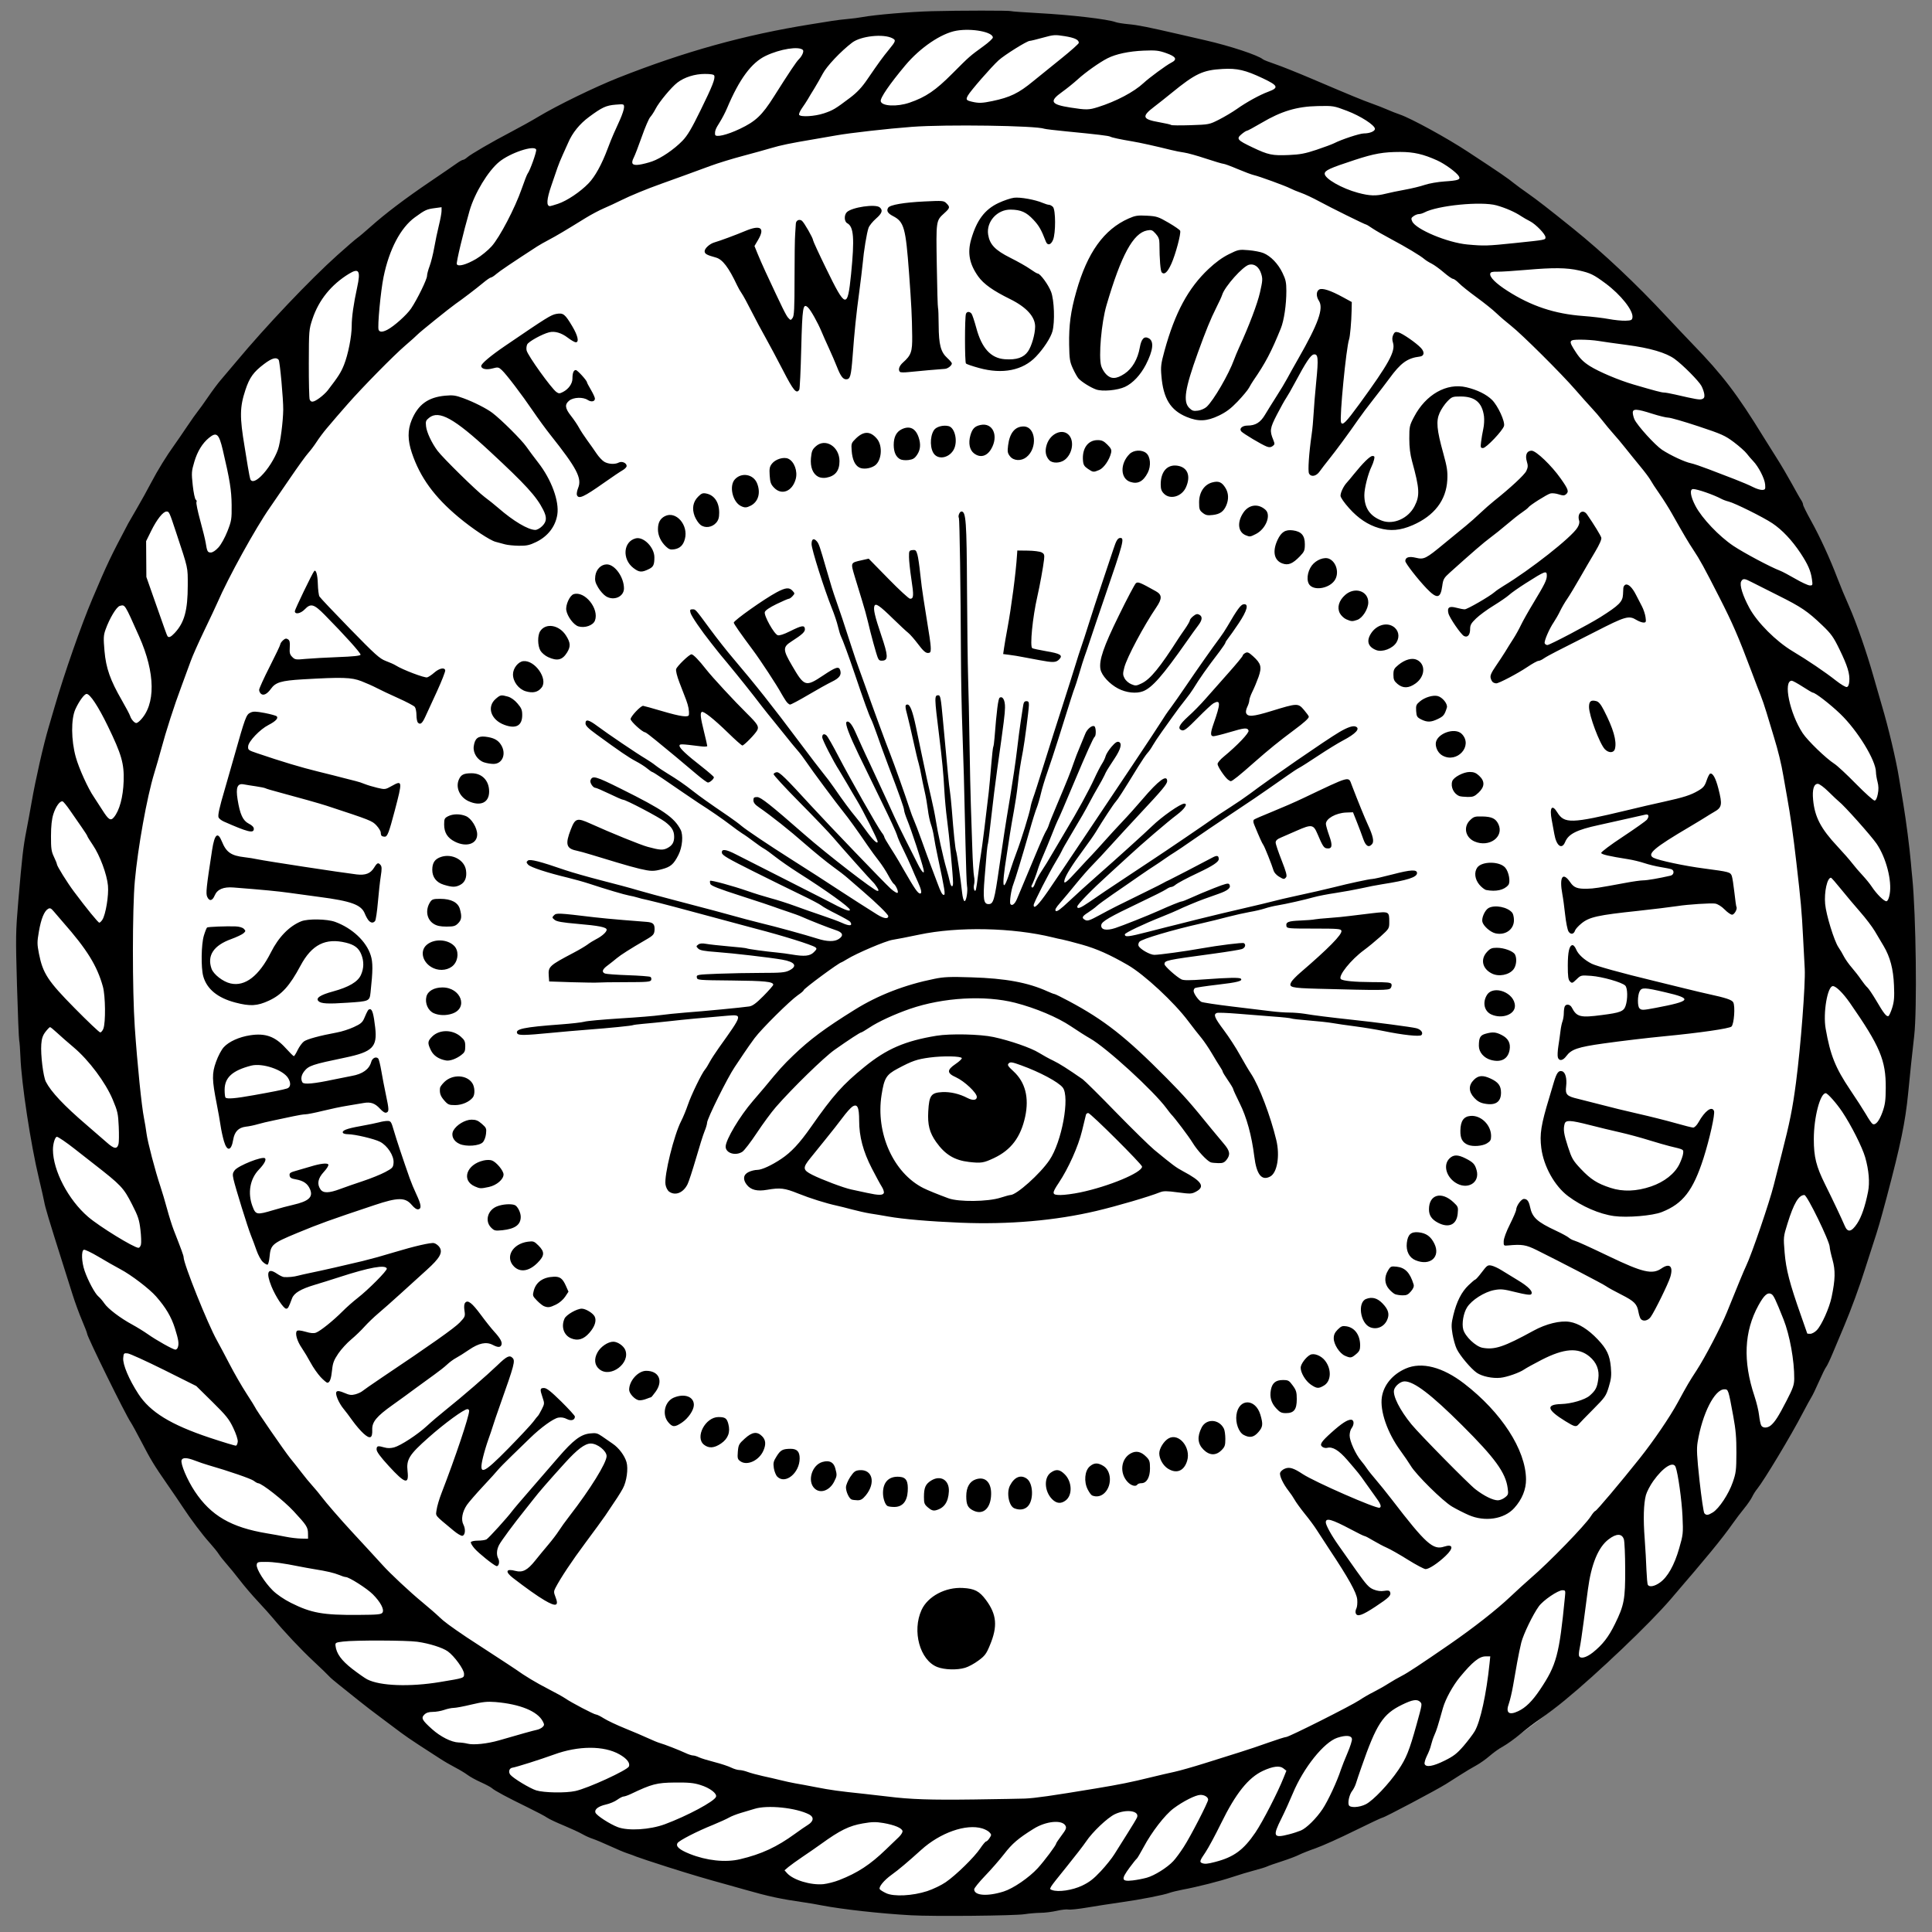
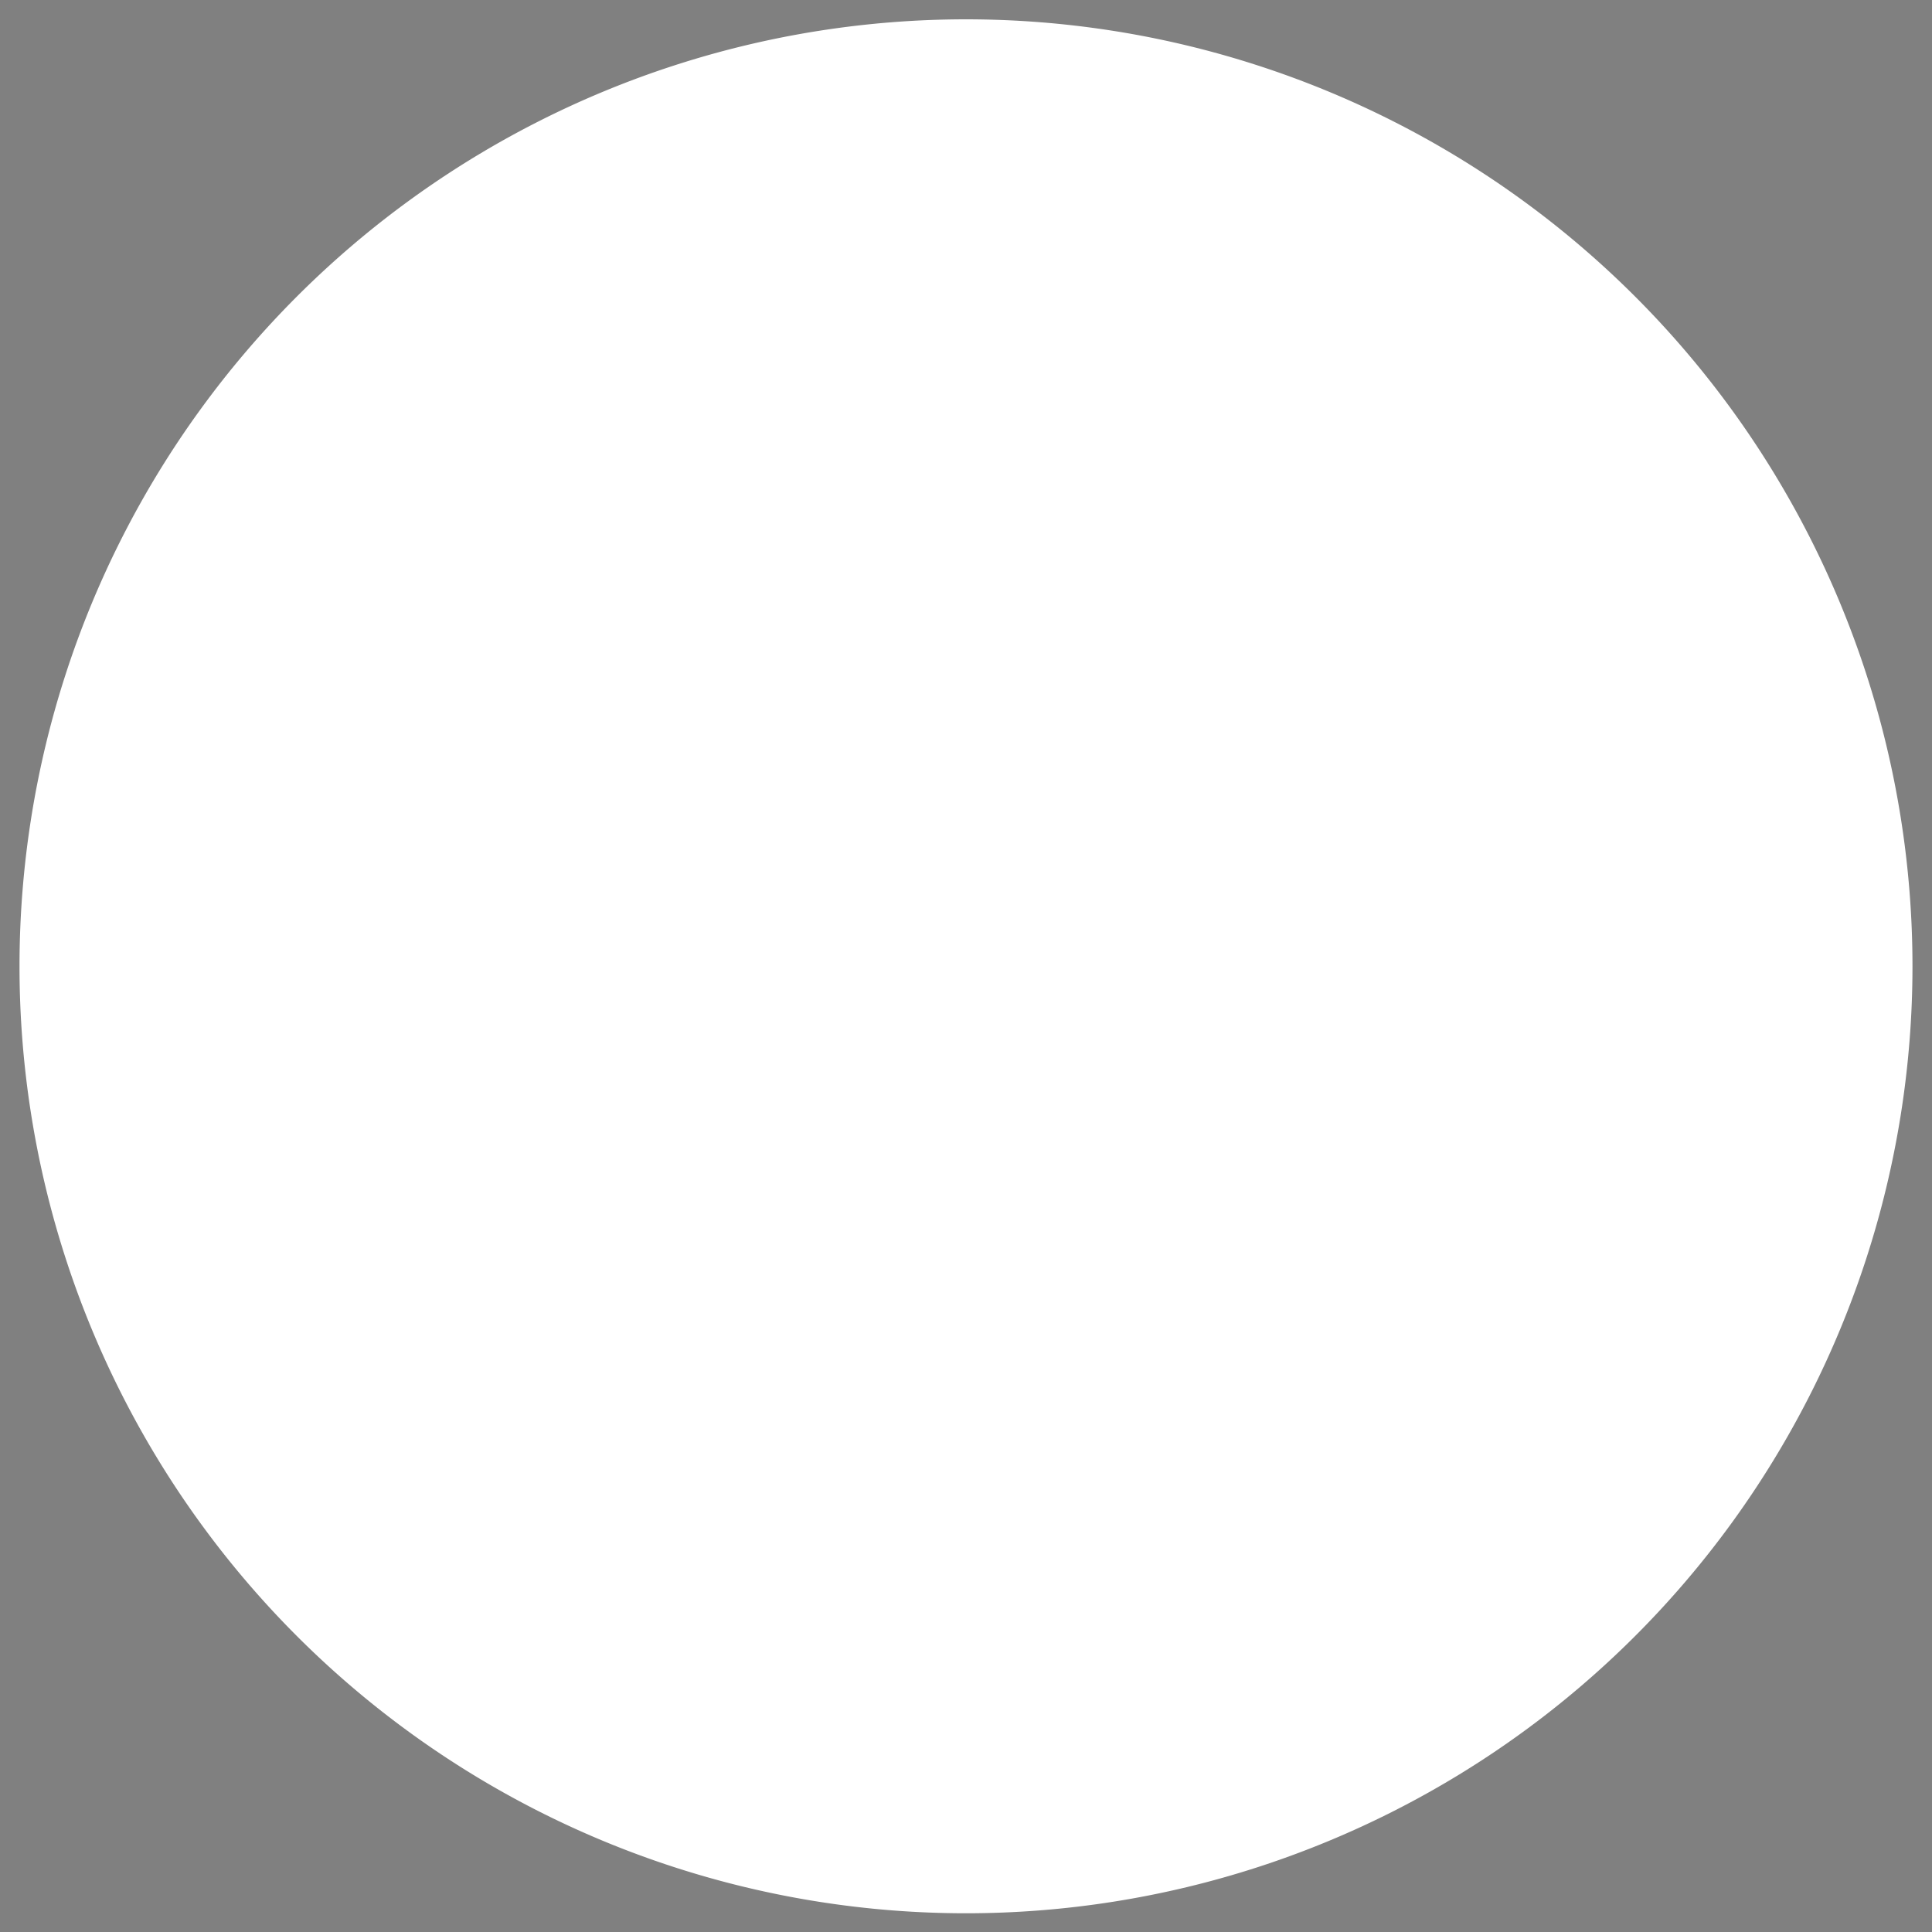
<svg xmlns="http://www.w3.org/2000/svg" version="1.0" viewBox="0 0 300 300">
  <rect x="0" y="0" width="300" height="300" fill="#808080" stroke="none" />
  <g style="">
    <path d="m158.63 164.75a139.7 141.93 0 1 1 -279.41 0 139.7 141.93 0 1 1 279.41 0z" fill-rule="evenodd" transform="matrix(1.052 0 0 1.036 130.09 -20.635)" fill="#fff" />
-     <path d="m141.42 297.4c-4.61-0.25-10.62-0.92-13.76-1.52-0.84-0.17-2.14-0.39-2.87-0.49-3.62-0.52-5.42-0.91-9.14-1.97-0.9-0.26-2.15-0.61-2.77-0.78-3.25-0.89-5.42-1.53-9.24-2.74-2.31-0.74-4.481-1.46-4.82-1.6-0.338-0.14-0.975-0.38-1.415-0.52s-1.641-0.64-2.669-1.12c-1.028-0.47-2.238-0.98-2.69-1.13-0.451-0.14-1.19-0.48-1.642-0.74s-1.744-0.86-2.871-1.33c-1.128-0.46-2.283-1.01-2.566-1.21-0.284-0.21-1.671-0.94-3.082-1.63-3.161-1.54-5.075-2.57-5.515-2.97-0.185-0.16-0.956-0.57-1.713-0.91-0.758-0.34-1.682-0.85-2.053-1.13s-1.23-0.8-1.907-1.15-1.765-0.98-2.417-1.41c-0.652-0.42-2.084-1.35-3.182-2.06s-2.378-1.59-2.845-1.95-1.807-1.36-2.977-2.23c-1.17-0.86-2.82-2.13-3.667-2.82s-2.14-1.72-2.874-2.3c-0.734-0.57-1.473-1.21-1.642-1.41s-1.236-1.23-2.371-2.29c-1.959-1.82-4.6-4.63-6.315-6.7-0.431-0.52-1.497-1.71-2.37-2.64s-2.137-2.41-2.809-3.29c-0.673-0.87-1.597-2.01-2.055-2.52-0.457-0.51-0.997-1.2-1.2-1.52-0.204-0.33-0.846-1.12-1.427-1.77-1.132-1.25-2.963-3.69-4.198-5.58-0.418-0.64-1.453-2.17-2.299-3.38-2.122-3.06-2.645-3.92-4.111-6.75-0.702-1.35-1.437-2.69-1.633-2.98-0.795-1.14-6.778-13.3-6.778-13.77 0-0.11-0.361-1.06-0.803-2.09-0.441-1.04-1.092-2.82-1.447-3.95-0.355-1.12-0.996-3.16-1.425-4.51-2.298-7.26-2.829-9.03-2.992-9.96-0.069-0.39-0.436-2.01-0.815-3.59-1.285-5.36-2.716-14.77-2.873-18.9-0.043-1.12-0.128-2.27-0.19-2.55-0.062-0.28-0.216-4.12-0.343-8.52-0.217-7.55-0.205-8.3 0.206-13.14 0.573-6.73 0.766-8.42 1.249-10.88 0.221-1.13 0.587-3.11 0.811-4.41 0.615-3.55 1.845-8.97 2.659-11.7 0.218-0.74 0.639-2.17 0.934-3.19 1.505-5.17 4.114-12.635 5.85-16.726 2.327-5.485 2.77-6.417 5.562-11.701 0.09-0.169 0.699-1.224 1.354-2.345 0.655-1.12 1.653-2.922 2.218-4.003 0.992-1.897 2.386-4.157 3.619-5.866 0.326-0.451 1.183-1.698 1.904-2.771s1.481-2.151 1.691-2.397c0.209-0.246 0.934-1.256 1.612-2.245 0.677-0.989 1.561-2.173 1.964-2.632s1.502-1.758 2.443-2.887c4.561-5.475 11.423-12.702 15.681-16.517 1.444-1.293 2.826-2.487 3.072-2.653 0.246-0.165 1.186-0.959 2.089-1.764 2.302-2.05 5.403-4.398 9.238-6.994 1.806-1.223 3.645-2.483 4.085-2.801 0.44-0.317 0.896-0.577 1.013-0.577s0.403-0.167 0.636-0.372c0.583-0.513 3.826-2.398 6.788-3.946 1.355-0.708 3.295-1.788 4.311-2.4 2.858-1.721 8.751-4.592 12.347-6.015 10.313-4.081 19.663-6.678 29.943-8.318 1.13-0.18 2.6-0.417 3.28-0.526 0.68-0.109 1.79-0.244 2.47-0.3 0.67-0.056 1.69-0.188 2.25-0.293 1.93-0.36 7.39-0.822 10.78-0.913 4.3-0.115 12.14-0.12 12.32-0.008 0.08 0.047 1.93 0.182 4.12 0.301 5.2 0.281 10.87 0.943 12.14 1.417 0.26 0.095 1.16 0.237 2.01 0.315 1.41 0.13 2.94 0.435 7.8 1.554 0.96 0.221 2.81 0.646 4.1 0.944 3.84 0.88 8.14 2.304 8.92 2.949 0.12 0.103 0.96 0.433 1.86 0.735 0.91 0.301 3.49 1.335 5.75 2.297 6.02 2.567 7.85 3.322 9.34 3.85 0.73 0.261 1.8 0.677 2.36 0.925 0.56 0.247 1.44 0.592 1.95 0.765 1.74 0.594 7.31 3.641 10.57 5.788 5.08 3.335 6.19 4.099 7.23 4.947 0.35 0.283 1.3 0.976 2.11 1.54 1.34 0.937 3.19 2.37 7 5.44 4.63 3.726 9.77 8.564 14.56 13.717 1.3 1.391 3.1 3.291 4 4.223 4.63 4.775 6.9 7.748 10.98 14.392 0.49 0.79 1.42 2.268 2.06 3.284 0.65 1.016 1.71 2.817 2.36 4.003 0.65 1.185 1.3 2.338 1.46 2.56 0.15 0.223 0.28 0.53 0.28 0.683s0.55 1.264 1.22 2.469c1.39 2.501 2.94 5.862 4.1 8.918 0.44 1.155 1.26 3.135 1.83 4.4 1.15 2.606 2.73 7.155 3.8 10.945 0.4 1.41 0.97 3.39 1.27 4.41 1.02 3.42 2.21 8.42 2.66 11.19 0.14 0.84 0.45 2.69 0.68 4.1 0.45 2.72 0.97 6.75 1.18 9.14 0.07 0.79 0.16 1.85 0.22 2.36 0.58 5.8 0.76 20.52 0.3 24.53-0.38 3.35-0.61 5.5-0.94 8.93-0.44 4.47-1.15 7.92-3.35 16.22-1.03 3.84-1.25 4.62-2.16 7.39-0.39 1.18-0.94 2.89-1.22 3.79-0.83 2.64-2.13 6.19-3.2 8.73-0.55 1.3-1.34 3.19-1.77 4.21-0.42 1.01-0.88 1.98-1.02 2.15-0.15 0.17-0.65 1.19-1.12 2.26s-1 2.17-1.17 2.43-0.8 1.42-1.4 2.56c-1.75 3.38-5.96 10.38-7.03 11.7-0.26 0.31-0.61 0.87-0.78 1.23s-0.72 1.17-1.23 1.79-1.31 1.68-1.79 2.36c-1.61 2.3-4.16 5.4-9.57 11.68-3.48 4.04-11.2 11.41-16.5 15.76-1.16 0.96-2.86 2.25-3.76 2.86-0.91 0.62-2.33 1.7-3.16 2.4-0.83 0.69-2.03 1.55-2.66 1.91-0.64 0.36-1.61 1.05-2.16 1.53s-1.48 1.13-2.05 1.44c-0.58 0.31-1.7 0.98-2.49 1.49-0.79 0.5-1.76 1.12-2.16 1.37-1.42 0.9-9.59 5.23-9.88 5.23-0.11 0-2.06 0.92-4.34 2.04-2.28 1.13-4.98 2.34-6 2.7-1.01 0.35-2.19 0.82-2.61 1.03-0.42 0.22-1.62 0.67-2.67 1.01-1.04 0.33-2.09 0.7-2.31 0.81-0.23 0.11-1.1 0.38-1.95 0.6s-2.37 0.68-3.39 1.02c-1.97 0.66-5.44 1.54-7.8 1.98-0.79 0.15-1.67 0.37-1.97 0.48-0.88 0.34-4.51 1.05-7.51 1.47-1.56 0.22-3.94 0.59-5.3 0.82-1.35 0.23-2.67 0.37-2.93 0.31-0.25-0.06-1.06 0.03-1.8 0.2s-1.88 0.31-2.52 0.31c-0.64 0.01-1.74 0.1-2.45 0.21-1.49 0.25-14.24 0.37-17.7 0.17zm2.56-3.75c0.91-0.3 2.2-0.92 2.88-1.39 1.6-1.1 4.44-3.88 5.35-5.24 0.4-0.6 0.81-1.08 0.91-1.08 0.11 0 0.35-0.24 0.53-0.52 0.32-0.48 0.32-0.55 0-0.89-0.18-0.21-0.69-0.48-1.12-0.61-2.52-0.76-6.54 0.66-9.49 3.33-2.04 1.85-3.55 3.12-4.6 3.87-1.16 0.83-2.04 1.9-1.83 2.23 0.07 0.13 0.52 0.4 0.98 0.62 1.2 0.57 4.12 0.42 6.39-0.32zm11.87 0.06c1.49-0.47 3.94-2.15 5.29-3.62 1.03-1.13 2.86-3.57 2.86-3.83 0-0.07 0.37-0.63 0.83-1.24 0.7-0.93 0.8-1.17 0.62-1.52-0.52-0.97-3.03-0.73-4.96 0.48-2.37 1.47-3.34 2.31-4.56 3.9-0.7 0.9-2.04 2.44-2.97 3.4-0.93 0.97-1.69 1.91-1.69 2.09 0 0.99 2.05 1.14 4.58 0.34zm12.18-0.91c1.13-0.54 1.79-1.05 2.89-2.23 0.79-0.84 1.75-2.04 2.13-2.66s1.3-2.08 2.03-3.23c0.74-1.16 1.4-2.27 1.48-2.47 0.41-1.03-1.66-1.34-3.43-0.51-1.15 0.54-3.51 2.78-4.49 4.26-0.35 0.53-1.71 2.29-3.02 3.91-2.88 3.57-2.78 3.42-2.24 3.62 0.95 0.35 3.13 0.03 4.65-0.69zm-37.7-0.87c2.86-1.12 4.81-2.4 7.24-4.75 0.76-0.74 1.66-1.61 2.01-1.93 0.34-0.33 0.6-0.74 0.56-0.93-0.09-0.46-1.23-0.94-2.95-1.24-1.21-0.2-1.76-0.19-3.21 0.06-2.14 0.37-3.55 1.07-6.51 3.21-0.71 0.51-1.99 1.4-2.86 1.98-0.86 0.58-1.84 1.29-2.18 1.57l-0.61 0.52 0.4 0.45c0.97 1.07 3.7 1.89 5.65 1.7 0.62-0.07 1.73-0.35 2.46-0.64zm47.74-0.36c1.2-0.33 3.19-1.58 4.12-2.58 0.36-0.38 1.1-1.38 1.64-2.23 1.05-1.62 3.77-6.9 3.77-7.31 0-0.4-0.59-0.76-1.21-0.74-0.75 0.02-2.66 0.98-4.16 2.1-1.34 1-3.4 3.66-4.67 6.05-0.49 0.9-0.95 1.69-1.04 1.75-0.09 0.05-0.59 0.68-1.11 1.38-1.37 1.86-1.29 2.2 0.49 2 0.62-0.07 1.6-0.26 2.17-0.42zm10.66-2.46c2.86-0.74 4.37-1.85 6.21-4.56 1.13-1.67 3.48-6.23 4.4-8.56l0.41-1.03-0.47-0.37c-0.56-0.46-1.62-0.33-3.16 0.38-2.28 1.06-4.24 3.51-6.5 8.13-0.9 1.84-2 3.88-2.44 4.53-0.87 1.27-0.95 1.5-0.55 1.66 0.44 0.18 0.85 0.15 2.1-0.18zm-73.82-0.41c3.31-0.78 5.71-1.89 8.55-3.96 0.72-0.53 1.62-1.14 1.99-1.37 0.9-0.56 0.98-1.21 0.2-1.62-2.03-1.05-6.49-1.51-8.5-0.87-0.48 0.15-1.44 0.44-2.11 0.63-0.68 0.2-1.51 0.53-1.85 0.73s-1.45 0.7-2.46 1.12c-2.52 1.01-5.27 2.43-5.52 2.83-0.32 0.51 0.27 1.03 1.88 1.68 2.62 1.05 5.56 1.37 7.82 0.83zm85.26-3.87c0.6-0.15 1.42-0.42 1.83-0.59 0.88-0.37 2.4-1.88 3.37-3.33 0.86-1.3 2.25-4.28 2.86-6.16 0.15-0.45 0.61-1.61 1.02-2.57s0.72-1.93 0.68-2.15c-0.07-0.56-0.92-0.63-2.27-0.19-2.08 0.69-5.26 4.66-6.92 8.66-0.46 1.1-1.24 2.83-1.75 3.85-1.41 2.81-1.27 3.12 1.18 2.48zm-96.94-1.56c3.47-1.29 7.68-3.54 7.95-4.26 0.2-0.51-0.96-1.39-2.43-1.84-1.04-0.33-1.84-0.4-3.98-0.38-2.8 0.03-3.56 0.23-6.793 1.77-0.464 0.22-0.977 0.4-1.141 0.4-0.163 0-0.604 0.23-0.981 0.5-0.376 0.28-1.178 0.62-1.782 0.75-1.182 0.27-1.802 0.76-1.607 1.26 0.172 0.45 2.235 1.78 3.472 2.25 1.634 0.61 4.982 0.4 7.292-0.45zm108.86-3.11c1.15-0.59 3.59-3.16 5.06-5.34 1.21-1.79 1.69-2.99 2.79-6.95 0.91-3.28 0.91-3.26 0.58-3.6-0.47-0.46-1.17-0.36-2.79 0.43-3 1.46-3.99 2.98-6.34 9.74-0.34 0.96-0.71 2.07-0.83 2.46-0.12 0.4-0.39 0.94-0.6 1.2-0.42 0.54-0.7 1.72-0.52 2.19 0.17 0.46 1.63 0.39 2.65-0.13zm-52.92-0.88c1.6-0.07 4.04-0.42 10.99-1.57 3.78-0.63 5.38-0.95 8.72-1.77 1.13-0.28 2.7-0.64 3.49-0.81s2.91-0.77 4.72-1.34 4.26-1.34 5.44-1.71c1.19-0.37 3.22-1.05 4.52-1.52 1.3-0.46 2.5-0.84 2.67-0.84 0.43 0 10.11-4.87 11.36-5.71 0.55-0.37 1.54-0.95 2.21-1.28 0.67-0.34 1.7-0.92 2.29-1.3s1.54-0.92 2.1-1.21c0.86-0.43 2.95-1.81 7.39-4.87 3.71-2.56 7.32-5.39 9.44-7.4 1.02-0.96 2.45-2.27 3.18-2.9 2.83-2.42 8.47-8.23 9.33-9.6 0.29-0.46 0.61-0.83 0.7-0.83 0.18 0 3.85-4.35 6.91-8.19 2.17-2.73 4.68-6.42 5.89-8.65 1.49-2.74 1.77-3.22 2.94-5.01 1.29-1.98 3.79-6.77 4.67-8.94 1.7-4.21 2.67-6.56 3.02-7.29 0.85-1.76 3.63-9.9 4.28-12.52 0.22-0.91 0.78-3.08 1.23-4.83 1.26-4.92 1.68-6.98 2.22-11.08 0.74-5.64 1.48-15.29 1.36-17.66-0.03-0.51-0.14-2.72-0.26-4.92-0.21-4.11-0.34-5.54-1.04-11.6-0.49-4.28-0.93-7.33-1.44-10.16-0.22-1.19-0.48-2.67-0.58-3.29-0.31-1.85-0.8-3.87-1.47-6.05-0.34-1.13-0.86-2.84-1.15-3.8s-0.7-2.16-0.91-2.67-0.85-2.17-1.42-3.7c-2.03-5.404-2.96-7.535-4.98-11.491-2.42-4.75-3.05-5.889-4.05-7.39-0.74-1.108-1.51-2.41-3.31-5.602-0.49-0.88-1.38-2.282-1.96-3.117-0.59-0.834-1.2-1.777-1.37-2.095s-0.89-1.287-1.61-2.152c-0.71-0.865-1.76-2.154-2.32-2.864s-1.4-1.711-1.87-2.225c-0.46-0.513-1.21-1.418-1.67-2.01s-1.21-1.469-1.67-1.95c-0.45-0.48-1.59-1.751-2.52-2.824-2.18-2.521-8.33-8.634-10.01-9.956-0.72-0.564-1.74-1.442-2.27-1.95-0.52-0.508-1.91-1.616-3.07-2.463-1.16-0.846-2.4-1.838-2.75-2.204-0.36-0.367-0.77-0.667-0.92-0.668s-0.8-0.453-1.44-1.005c-0.64-0.551-1.49-1.162-1.88-1.358-0.4-0.196-0.91-0.514-1.13-0.708-0.63-0.539-2.86-1.876-5.13-3.083-1.13-0.598-2.44-1.352-2.92-1.676-0.47-0.324-0.9-0.589-0.96-0.589-0.19 0-5.48-2.614-7.31-3.609-0.96-0.522-2.23-1.12-2.83-1.329-0.59-0.208-1.33-0.513-1.64-0.677-0.71-0.38-4.88-1.9-5.69-2.078-0.34-0.075-1.47-0.499-2.52-0.942-1.04-0.444-2.03-0.808-2.19-0.808s-1.39-0.366-2.74-0.813c-1.34-0.447-2.85-0.867-3.35-0.933s-1.41-0.247-2.03-0.401c-2.45-0.609-4.89-1.148-6.06-1.341-1.81-0.3-3.18-0.594-3.4-0.731-0.22-0.135-2.06-0.355-6.76-0.812-1.75-0.169-3.31-0.356-3.47-0.414-1.31-0.489-15.29-0.691-20.55-0.297-3.77 0.282-9.66 0.948-11.8 1.333-0.91 0.162-2.48 0.434-3.49 0.604-3.48 0.582-5.14 0.923-6.57 1.356-0.79 0.238-2.78 0.788-4.41 1.222-1.64 0.433-3.9 1.13-5.03 1.548-2.31 0.855-6 2.196-7.7 2.799-2.11 0.748-4.821 1.865-6.16 2.537-0.734 0.369-1.935 0.927-2.669 1.241s-2.027 1-2.874 1.524c-3.137 1.942-4.551 2.781-5.699 3.383-0.648 0.34-1.455 0.797-1.794 1.017-3.815 2.472-5.852 3.846-6.363 4.293-0.339 0.296-0.714 0.539-0.834 0.539-0.119 0-0.686 0.393-1.259 0.873-0.975 0.816-3.233 2.537-4.242 3.233-0.814 0.561-5.566 4.39-5.879 4.738-0.17 0.187-1.031 0.96-1.915 1.716-1.798 1.54-6.665 6.489-8.985 9.137-1.528 1.744-1.706 1.95-3.255 3.777-0.464 0.547-1.153 1.47-1.53 2.052-0.378 0.582-0.971 1.37-1.319 1.751-0.347 0.382-1.614 2.137-2.814 3.901-1.201 1.764-2.603 3.807-3.116 4.541-2.228 3.185-6.473 10.876-8.158 14.78-0.219 0.508-1.132 2.448-2.029 4.311-0.896 1.863-1.841 3.989-2.099 4.719-0.259 0.74-0.921 2.54-1.472 4.01-1.077 2.86-2.387 6.93-3.14 9.75-0.257 0.96-0.736 2.62-1.064 3.69-1.135 3.71-2.541 11.52-3.013 16.73-0.394 4.36-0.399 16.97-0.008 22.69 0.395 5.77 1.058 12.3 1.436 14.16 0.126 0.62 0.301 1.68 0.388 2.36 0.17 1.32 1.358 5.85 2.151 8.21 0.266 0.79 0.733 2.36 1.038 3.49s0.77 2.61 1.035 3.29c1.207 3.08 1.534 3.98 1.534 4.22 0 1.03 3.732 10.34 5.177 12.92 0.348 0.62 1.224 2.27 1.946 3.66 0.723 1.4 1.91 3.46 2.638 4.58s1.324 2.08 1.324 2.12c0 0.19 4.609 6.87 5.452 7.91 0.507 0.62 1.309 1.63 1.781 2.25 0.472 0.63 1.235 1.55 1.696 2.06 0.46 0.51 1.109 1.29 1.441 1.74 0.581 0.79 2.948 3.52 4.726 5.44 0.47 0.51 1.583 1.71 2.476 2.68 0.892 0.96 1.907 2.07 2.255 2.46 1.124 1.26 4.243 4.18 6.141 5.74 1.016 0.84 2.205 1.87 2.642 2.3 0.691 0.68 1.759 1.47 4.238 3.14 0.335 0.23 2.065 1.36 3.844 2.51 1.78 1.16 3.466 2.26 3.748 2.46 1.496 1.07 3.197 2.09 5.079 3.06 1.157 0.59 2.358 1.26 2.669 1.48 0.868 0.61 4.466 2.5 4.774 2.5 0.15 0 0.696 0.27 1.214 0.6s1.993 1.03 3.278 1.55 2.902 1.21 3.589 1.53c0.69 0.32 1.49 0.65 1.77 0.73 0.76 0.21 3.06 1.11 4.02 1.56 0.46 0.22 0.99 0.39 1.19 0.39s0.61 0.13 0.91 0.28 1.39 0.48 2.4 0.74c1.02 0.26 2.19 0.65 2.61 0.86s1 0.38 1.28 0.38 0.87 0.14 1.29 0.3c0.43 0.16 1.47 0.44 2.31 0.63 0.85 0.18 2.1 0.47 2.78 0.64 0.67 0.17 1.69 0.39 2.25 0.49 0.57 0.09 2.05 0.37 3.29 0.61 2.19 0.43 3.54 0.62 7.39 1.02 1.01 0.11 2.67 0.3 3.68 0.42 3.58 0.45 6.67 0.55 13.46 0.46 3.78-0.05 7.34-0.12 7.9-0.14zm-13.64-20.43c-2.7-1.07-3.93-5.58-2.43-8.86 0.97-2.11 3.71-3.57 6.42-3.41 1.81 0.1 2.56 0.49 3.57 1.85 1.69 2.27 1.85 4.1 0.62 7.04-0.55 1.34-0.79 1.66-1.78 2.38-0.62 0.47-1.55 0.97-2.06 1.12-1.24 0.38-3.22 0.32-4.34-0.12zm64.99-8.34c-0.07-0.18-0.03-0.51 0.1-0.75 0.12-0.23 0.18-0.86 0.13-1.4-0.1-1.05-1.33-3.27-4.3-7.74-0.82-1.25-1.75-2.67-2.06-3.16s-1.12-1.59-1.81-2.43c-0.68-0.85-1.38-1.82-1.56-2.16-0.19-0.34-0.59-0.94-0.9-1.33-0.87-1.11-1.48-2.4-1.34-2.85 0.07-0.21 0.4-0.51 0.74-0.64 0.7-0.29 1.36-0.09 2.76 0.84 1.85 1.22 11.44 5.42 11.94 5.23 0.36-0.14 0.17-0.63-0.75-1.86-0.41-0.57-1.09-1.51-1.5-2.1-0.88-1.26-1.05-1.46-2.77-3.46-1.31-1.51-2.28-2.1-3.12-1.88-0.22 0.06-0.55-0.01-0.74-0.15-0.48-0.35-0.19-0.8 1.43-2.25 1.55-1.39 2.44-1.97 3.01-1.97 0.49 0 0.54 0.73 0.09 1.33-0.17 0.21-0.3 0.72-0.3 1.12 0 0.87 0.94 2.94 1.78 3.93 0.33 0.39 0.74 0.94 0.92 1.22s0.78 1.03 1.33 1.67c0.55 0.63 1.69 2.05 2.54 3.15 5.26 6.85 6.39 7.86 8.1 7.29 1.41-0.46 1.52 0.22 0.23 1.44-1.18 1.13-2.58 2.05-3.1 2.05-0.23 0-1.48-0.66-2.76-1.46-1.29-0.81-2.76-1.64-3.27-1.86s-1.45-0.72-2.09-1.1c-0.64-0.39-1.25-0.71-1.36-0.71-0.1 0-1.03-0.45-2.07-1.01-3.04-1.61-3.95-1.87-3.95-1.12 0 0.44 0.89 2.05 2 3.61 0.54 0.76 1.79 2.53 2.77 3.93 1.53 2.16 1.93 2.6 2.66 2.89 0.57 0.23 1.11 0.3 1.64 0.21 0.6-0.1 0.81-0.06 0.91 0.18 0.2 0.52-0.14 0.86-2.27 2.27-2.06 1.36-2.84 1.63-3.06 1.03zm-125.97-2.02c-1.065-0.62-2.907-1.93-4.876-3.45-1.29-0.99-1.119-1.51 0.372-1.11 1.099 0.29 1.863-0.11 3.045-1.59 0.551-0.69 1.475-1.81 2.052-2.49s1.304-1.63 1.614-2.12 1.072-1.55 1.693-2.35c3.207-4.14 5.754-8.25 5.743-9.28-0.009-0.82-1.426-1.95-2.457-1.95-0.906 0-2.087 0.89-4.035 3.04-2.448 2.7-4.084 4.58-4.839 5.57-0.31 0.4-0.911 1.16-1.337 1.69-1.722 2.14-3.709 4.83-4.027 5.45-0.389 0.75-0.434 1.55-0.122 2.13 0.267 0.5 0.05 1.28-0.316 1.14-0.515-0.2-2.73-1.98-3.376-2.72-0.358-0.41-0.615-0.85-0.571-0.98 0.046-0.13 0.513-0.24 1.088-0.24 0.555 0 1.161-0.09 1.347-0.2 0.354-0.21 3.264-3.42 3.972-4.38 0.226-0.31 1.565-1.88 2.977-3.5 1.411-1.63 3.305-3.81 4.208-4.86 2.29-2.65 3.446-3.53 4.847-3.7 0.985-0.11 1.196-0.06 1.927 0.44 0.452 0.32 1.199 0.83 1.66 1.15 0.959 0.65 1.849 1.84 2.145 2.86s0.019 3.02-0.569 4.09c-0.47 0.85-0.869 1.47-2.726 4.21-0.383 0.56-1.762 2.45-3.065 4.2-2.151 2.89-3.891 5.51-4.686 7.05-0.265 0.52-0.262 0.68 0.027 1.42 0.549 1.39 0.068 1.53-1.715 0.48zm-14.089-10.79c-3.093-2.58-2.802-2.22-2.663-3.27 0.069-0.52 0.412-1.68 0.762-2.58 2.136-5.51 4.289-11.92 4.289-12.78 0-0.14-0.119-0.26-0.265-0.26-0.534 0-3.521 2.18-6.004 4.38-3.051 2.7-3.503 3.42-3.294 5.27 0.241 2.13-0.382 1.95-2.927-0.83-1.311-1.43-1.88-2.21-1.88-2.56 0-0.56 0.178-0.61 1.222-0.31 0.472 0.14 0.967 0.13 1.496-0.01 1.026-0.28 3.631-1.98 5.095-3.33 0.633-0.59 1.959-1.72 2.947-2.51 2.579-2.06 6.34-5.32 8.005-6.92 1.436-1.39 1.876-1.61 2.338-1.14 0.453 0.45 0.301 1.03-1.904 7.24-0.521 1.47-1.041 2.99-1.156 3.39-0.116 0.39-0.428 1.32-0.694 2.05-0.266 0.74-0.636 1.97-0.822 2.74-0.707 2.93-0.069 2.71 3.923-1.35 1.802-1.84 3.549-3.71 3.883-4.16 0.333-0.45 0.664-0.87 0.734-0.92 0.07-0.06 0.33-0.51 0.579-1 0.431-0.85 0.437-0.93 0.13-1.83-0.44-1.29-0.411-1.48 0.218-1.48 0.409 0 1.057 0.51 2.669 2.09 1.171 1.16 2.129 2.21 2.129 2.34 0 0.56-0.567 0.73-1.242 0.39-0.433-0.23-0.887-0.3-1.338-0.22-0.79 0.15-2.72 1.55-4.401 3.19-0.642 0.62-1.931 1.87-2.865 2.78-0.933 0.9-1.87 1.86-2.082 2.12-0.211 0.27-1.268 1.44-2.349 2.59-1.08 1.16-2.206 2.46-2.501 2.89-0.714 1.06-0.93 2.27-0.537 3.03 0.374 0.72 0.288 1.66-0.161 1.75-0.184 0.03-0.784-0.32-1.334-0.78zm157.58-2.45c-0.73-0.32-1.89-0.91-2.57-1.31-1.43-0.84-5.6-4.96-6.41-6.33-0.3-0.49-1.01-1.54-1.59-2.33-2.05-2.8-3.23-6.22-2.89-8.37 0.3-1.88 1.68-3.52 3.7-4.4 2.48-1.08 5.72-0.25 9.07 2.33 5.79 4.46 9.56 10.28 9.61 14.85 0.02 1.58-0.62 3.15-1.83 4.48-1.56 1.73-4.55 2.19-7.09 1.08zm5.64-2.72c0.53-0.41 0.56-0.52 0.43-1.46-0.32-2.4-1.95-4.65-7.09-9.77-4.79-4.77-7.45-6.8-8.92-6.8-0.62 0-1.47 0.69-1.63 1.32-0.23 0.91 0.89 3.14 2.7 5.35 1.25 1.53 8.87 9.27 9.94 10.09 1.35 1.04 2.7 1.7 3.47 1.71 0.3 0 0.79-0.19 1.1-0.44zm-82.66 1.97c-0.76-0.41-0.98-0.9-0.98-2.18 0-1.37 0.53-2.3 1.49-2.61 1.56-0.52 2.54 0.61 2.35 2.71-0.18 2-1.39 2.88-2.86 2.08zm-6.9-0.4c-0.58-0.49-0.65-0.66-0.65-1.64 0-1.47 0.24-2.01 1.12-2.56 1.47-0.91 2.84-0.07 2.75 1.69-0.09 1.68-0.74 2.6-2.04 2.93-0.4 0.09-0.7-0.01-1.18-0.42zm13.39 0.11c-0.85-0.34-1.26-2.43-0.68-3.54 0.68-1.32 1.66-1.73 2.6-1.07 1.02 0.71 1.11 3.36 0.15 4.32-0.51 0.51-1.27 0.61-2.07 0.29zm-19.72-0.37c-0.36-0.22-0.68-1.19-0.68-2.01 0-1.72 0.95-2.65 2.58-2.51 1.03 0.08 1.36 0.67 1.26 2.27-0.1 1.57-0.83 2.41-2.09 2.41-0.46 0-0.94-0.07-1.07-0.16zm25.59-1.04c-1.21-1.21-1.32-3.34-0.22-4.13 0.83-0.59 1.39-0.52 2.18 0.27 1.13 1.13 1.22 3.2 0.16 4.03-0.73 0.57-1.43 0.52-2.12-0.17zm-31.15 0.04c-0.39-0.16-0.87-1.2-0.87-1.88 0-0.34 0.29-1.04 0.66-1.61 0.58-0.85 0.78-1 1.43-1.06 2.04-0.17 2.57 1.98 0.98 3.92-0.5 0.6-0.78 0.76-1.29 0.75-0.36-0.01-0.77-0.06-0.91-0.12zm37.36-0.62c-0.15-0.06-0.46-0.48-0.69-0.94-0.62-1.2-0.47-2.9 0.31-3.57 0.68-0.59 1.25-0.61 2.12-0.08 1.23 0.75 1.37 2.93 0.26 4.12-0.55 0.59-1.29 0.76-2 0.47zm-43.09-1.08c-1.2-1.11-0.44-3.67 1.22-4.13 1.07-0.3 1.72 0.03 1.98 0.98 0.29 1.05 0.28 1.19-0.18 2.09-0.71 1.39-2.14 1.89-3.02 1.06zm48.59-1.03c-1.29-1.38-1.04-3.61 0.51-4.44 0.82-0.44 1.59-0.27 2.38 0.53 0.52 0.51 0.59 0.74 0.59 1.81 0 1.4-0.52 2.3-1.34 2.3-0.26 0-0.54 0.09-0.61 0.2-0.24 0.39-0.97 0.2-1.53-0.4zm-54.39-0.81c-0.22-0.22-0.46-0.82-0.54-1.33-0.12-0.81-0.06-1.06 0.44-1.85 0.61-0.97 0.94-1.14 2.17-1.15 0.99 0 1.4 0.44 1.4 1.48 0 2.27-2.22 4.09-3.47 2.85zm60.64-1.26c-0.75-0.48-1.33-1.51-1.33-2.37 0-0.76 0.72-1.91 1.45-2.32 1.59-0.89 3.5 1.41 2.88 3.48-0.48 1.59-1.65 2.07-3 1.21zm-66.38-1.14c-0.43-0.31-0.47-0.46-0.39-1.49 0.09-1.05 0.17-1.21 1.07-2.02 1.15-1.05 1.92-1.15 2.69-0.38 0.57 0.57 0.64 1.25 0.22 2.22-0.66 1.55-2.54 2.43-3.59 1.67zm71.91-1.81c-0.91-0.91-1-2.01-0.28-3.43 0.73-1.42 2.69-1.33 3.45 0.17 0.13 0.24 0.23 0.97 0.23 1.6 0 1.01-0.08 1.24-0.6 1.76-0.87 0.87-1.87 0.83-2.8-0.1zm-77.55-0.75c-1.45-1.14 0.2-4.3 2.24-4.3 1.03 0 1.3 0.18 1.53 1.05 0.35 1.28-0.03 2.3-1.12 3.05-1.06 0.73-1.9 0.79-2.65 0.2zm-52.858-1.73c-0.45-0.4-1.219-1.3-1.708-1.98-0.489-0.69-1.137-1.55-1.44-1.91-0.302-0.35-0.707-1.04-0.9-1.52-0.486-1.22-0.208-1.46 1.058-0.91 0.78 0.34 1.103 0.38 1.704 0.22 0.407-0.11 0.88-0.33 1.049-0.47 0.169-0.15 1.555-1.11 3.079-2.14 7.585-5.08 11.269-7.69 12.073-8.53 0.847-0.89 0.879-0.97 0.746-1.86-0.092-0.61-0.054-1.02 0.111-1.22 0.407-0.49 1.051 0.01 2.458 1.91 0.696 0.95 1.616 2.1 2.045 2.57 0.96 1.05 1.284 1.65 1.122 2.07-0.158 0.41-0.55 0.41-1.356-0.01-1.003-0.52-2.144-0.28-3.671 0.76-0.722 0.5-1.637 1.07-2.032 1.28s-1.018 0.67-1.383 1.02-1.259 1.05-1.988 1.57-2.047 1.48-2.929 2.13c-0.882 0.66-2.472 1.82-3.534 2.57-2.504 1.78-3.212 2.64-3.166 3.84 0.052 1.34-0.333 1.52-1.338 0.61zm136.65 0.2c-0.77-0.42-1.29-1.87-1.12-3.11 0.35-2.58 2.95-2.59 3.72-0.02 0.44 1.49 0.39 1.9-0.33 2.72-0.7 0.8-1.34 0.91-2.27 0.41zm-89.34-1.96c-1.02-1.21-0.56-3.23 0.86-3.83 1.65-0.69 3.13-0.15 3.11 1.15-0.01 0.8-0.87 2.07-1.86 2.73-1.1 0.74-1.46 0.73-2.11-0.05zm139.3-0.17c-2.88-1.77-3.08-2.59-0.66-2.66 1.59-0.04 3.71-0.67 4.44-1.31 0.92-0.81 1.15-1.25 1.33-2.59 0.2-1.39-0.27-2.57-1.38-3.49-1.74-1.43-3.92-1.27-7.45 0.54-1.2 0.62-2.4 1.28-2.68 1.48-0.74 0.51-2.68 1.19-3.68 1.29-1.23 0.13-2.85-0.21-3.67-0.77-0.9-0.62-2.61-2.64-3.12-3.7-0.22-0.45-0.51-1.47-0.65-2.27-0.21-1.27-0.2-1.66 0.12-2.98 0.51-2.11 1.28-3.62 2.36-4.65 0.5-0.48 0.97-0.88 1.05-0.88s0.54-0.51 1.02-1.15c0.79-1.05 0.92-1.14 1.49-1.02 0.34 0.07 1.04 0.39 1.56 0.72s1.67 1.03 2.55 1.56c1.68 1.01 2.42 1.8 2.05 2.18-0.15 0.14-0.89 0.04-2.38-0.33-1.91-0.48-2.31-0.52-3.34-0.33-1.52 0.28-3.52 1.55-4.23 2.69-0.56 0.88-0.84 2.51-0.59 3.43 0.29 1.08 1.93 2.64 2.98 2.84 1.9 0.35 3.32-0.12 7.95-2.66 1.94-1.06 4.14-1.6 5.6-1.36 1.37 0.22 2.9 1.18 4.37 2.74 1.4 1.48 1.85 2.44 2.02 4.29 0.11 1.29 0.06 1.81-0.32 3.06-0.43 1.42-0.57 1.62-2.44 3.5-1.09 1.1-2.1 2.13-2.24 2.31-0.39 0.46-0.62 0.41-2.06-0.48zm-44.92-2.01c-0.76-0.83-1.02-1.73-0.81-2.85 0.2-1.07 0.76-1.53 1.86-1.53 0.85 0 0.97 0.08 1.54 0.86 0.53 0.72 0.62 1.03 0.62 2.11 0 1.61-0.43 2.17-1.68 2.17-0.7 0-0.94-0.12-1.53-0.76zm-98.955-1.24c-0.636-0.11-1.504-1.05-1.504-1.63 0-1.39 1.396-2.94 2.649-2.94 1.98 0 2.68 1.56 1.46 3.25-0.34 0.47-0.66 0.85-0.7 0.85s-0.39 0.12-0.77 0.27c-0.377 0.15-0.889 0.24-1.135 0.2zm104.36-2.42c-0.83-0.57-1.59-1.83-1.59-2.64 0-0.54 0.81-1.64 1.47-1.99 0.6-0.32 1.73 0.13 2.33 0.92 1.02 1.33 0.94 3.15-0.16 3.83-0.86 0.52-1.13 0.5-2.05-0.12zm-153.79-1.2c-0.46-0.5-1.151-1.49-1.536-2.21s-1.005-1.75-1.378-2.3c-0.727-1.05-1.079-2.3-0.746-2.63 0.135-0.13 0.585-0.09 1.331 0.12 0.801 0.24 1.276 0.28 1.643 0.14 0.688-0.27 2.658-1.85 4.082-3.28 0.633-0.64 1.69-1.57 2.347-2.08 1.663-1.29 4.65-4.29 4.554-4.59-0.209-0.63-2.691-0.19-7.335 1.32-1.298 0.42-3.053 0.97-3.9 1.22-2.125 0.64-3.172 1.26-3.481 2.09-0.542 1.45-0.626 1.6-0.917 1.6-0.396 0-1.64-1.89-2.279-3.46-0.889-2.19-0.576-2.94 0.828-1.99 0.426 0.29 0.923 0.53 1.105 0.54 0.654 0.05 1.573-0.04 2.178-0.21 0.338-0.09 1.17-0.28 1.847-0.42 1.568-0.31 6.076-1.34 8.212-1.86 1.609-0.4 2.874-0.75 4.926-1.37 3.073-0.93 5.683-1.53 6.15-1.41 0.284 0.07 0.668 0.36 0.853 0.64 0.538 0.82 0.048 1.69-1.996 3.53-0.972 0.88-2.782 2.52-4.022 3.65s-2.811 2.52-3.49 3.09c-0.68 0.57-1.641 1.5-2.136 2.05-0.496 0.56-1.429 1.46-2.075 2-0.645 0.53-1.547 1.52-2.003 2.19-0.676 1-0.855 1.47-0.96 2.52-0.139 1.39-0.362 2.01-0.732 2.01-0.129 0-0.611-0.41-1.07-0.9zm43.335-1.17c-0.789-0.62-0.906-1.61-0.314-2.66 0.494-0.88 1.624-1.64 2.446-1.64 0.668 0 1.585 0.63 1.85 1.27 0.845 2.04-2.249 4.4-3.982 3.03zm115.74-2.12c-0.84-0.37-1.74-1.77-1.74-2.7 0-0.55 0.16-0.9 0.62-1.37 0.54-0.53 0.73-0.6 1.36-0.5 1.3 0.21 2.12 1.37 2.12 2.98 0 0.65-0.12 0.92-0.63 1.34-0.72 0.61-0.87 0.63-1.73 0.25zm-120.17-2.71c-1.14-0.48-1.578-1.82-1.008-3.07 0.27-0.59 1.913-1.53 2.673-1.53 0.594 0 1.71 0.67 1.993 1.2 0.341 0.64 0.033 1.6-0.829 2.57-0.88 1-1.784 1.27-2.829 0.83zm124.07-1.72c-1.53-0.63-1.98-3.87-0.61-4.39 0.92-0.36 1.74-0.14 2.54 0.69 0.94 0.97 1.13 1.7 0.7 2.62-0.49 1.04-1.61 1.5-2.63 1.08zm42.03-1.29c-0.11-0.14-0.27-0.62-0.35-1.06-0.22-1.26-0.63-1.68-2.64-2.7-1.04-0.52-2.12-1.12-2.41-1.33-0.49-0.35-7.07-3.77-10.76-5.6-1.66-0.82-2.28-0.92-4.42-0.72-0.7 0.07-0.72 0.05-0.7-0.67 0.02-0.44 0.41-1.51 0.98-2.63 0.52-1.04 0.95-2.05 0.96-2.24 0-0.58 0.78-1.68 1.2-1.68 0.5 0 0.76 0.34 0.95 1.23 0.34 1.65 1.08 2.33 4.06 3.72 0.88 0.41 1.76 0.89 1.95 1.06s0.58 0.38 0.87 0.46c0.53 0.16 2.24 0.94 5.44 2.47 5.17 2.48 6.67 2.83 8.08 1.86 1.29-0.9 1.88-0.33 1.38 1.32-0.31 1.04-2.41 5.31-3.04 6.2-0.42 0.6-1.19 0.76-1.55 0.31zm-170.33-1.99c-0.226-0.1-0.718-0.5-1.093-0.89-0.647-0.67-0.671-0.75-0.464-1.52 0.357-1.33 1.457-2.09 3.106-2.15 0.962-0.04 1.373 0.27 1.888 1.43l0.394 0.89-0.516 0.78c-0.299 0.45-0.896 0.97-1.416 1.22-0.967 0.47-1.26 0.5-1.899 0.24zm132.18-1.85c-0.23-0.1-0.67-0.47-0.97-0.83-0.68-0.8-0.72-1.87-0.12-2.85 0.39-0.65 0.47-0.68 1.34-0.59 1.33 0.15 2.07 0.93 2.63 2.75 0.09 0.31-0.03 0.63-0.41 1.08-0.43 0.51-0.69 0.63-1.29 0.62-0.41 0-0.94-0.09-1.18-0.18zm-136.81-4.3c-1.423-1.43-0.255-3.52 2.148-3.85 0.871-0.11 0.983-0.07 1.659 0.6 0.991 0.99 0.956 1.57-0.16 2.69-1.309 1.31-2.684 1.52-3.647 0.56zm-39.003-0.71c-0.289-0.27-0.73-1.08-0.979-1.8-0.25-0.72-0.641-1.77-0.87-2.33-0.488-1.21-2.411-7.4-2.701-8.7-0.168-0.76-0.14-0.98 0.182-1.4 0.556-0.73 4.342-2.23 4.71-1.86 0.233 0.23-0.128 0.9-0.956 1.76-1.38 1.44-1.764 3.62-0.998 5.67 0.51 1.36 0.652 1.39 3.27 0.61 0.96-0.29 2.341-0.66 3.07-0.82 2.395-0.55 3.11-1.2 2.614-2.39-0.378-0.9-1.022-1.35-2.219-1.56-0.708-0.12-0.913-0.25-0.963-0.6-0.056-0.38 0.098-0.49 1.129-0.77 0.656-0.18 1.614-0.46 2.129-0.62 1.492-0.46 2.586-0.59 2.751-0.32 0.084 0.14-0.211 0.63-0.693 1.15-0.927 1-1.097 1.89-0.519 2.72 0.427 0.61 1.32 0.59 3.046-0.06 0.749-0.28 2.353-0.84 3.566-1.24 1.212-0.4 2.758-1.03 3.435-1.39 1.143-0.61 1.237-0.71 1.296-1.44 0.089-1.07-0.936-2.66-2.093-3.26-0.892-0.46-3.882-1.17-4.99-1.18-0.36 0-0.705-0.09-0.767-0.19-0.231-0.37 0.531-0.68 2.675-1.06 1.212-0.22 2.535-0.49 2.939-0.6 0.404-0.12 0.985-0.21 1.291-0.21 0.514 0 0.588 0.11 0.987 1.49s1.458 4.56 2.461 7.4c0.232 0.66 0.694 1.77 1.027 2.47 0.764 1.62 0.85 2.25 0.324 2.36-0.261 0.05-0.606-0.18-1.03-0.68-1.004-1.2-2.144-1.19-5.762 0.02-7.041 2.35-8.501 2.88-12.009 4.33-3.922 1.63-4.135 1.81-4.311 3.73-0.056 0.62-0.195 1.15-0.309 1.19s-0.444-0.15-0.733-0.42zm178.99-0.26c-0.98-0.4-1.49-1.42-1.35-2.68 0.15-1.32 0.64-1.77 1.81-1.66 1.18 0.12 1.91 0.63 2.46 1.75 1.02 2.06-0.64 3.54-2.92 2.59zm-143.54-5.07c-1.009-1.01-0.541-2.72 0.902-3.29 0.847-0.34 2.163-0.44 2.765-0.21 0.433 0.17 0.933 1.14 0.933 1.83 0 1.23-0.88 1.87-2.85 2.08-1.123 0.11-1.261 0.08-1.75-0.41zm147.02-0.76c-0.98-0.52-1.39-1.14-1.39-2.08 0-2.3 1.94-2.85 3.81-1.09 0.72 0.67 0.75 0.76 0.65 1.77-0.16 1.72-1.39 2.28-3.07 1.4zm-74.17 0c-4.79-0.2-8.88-0.55-11.18-0.96-0.96-0.17-2.26-0.39-2.88-0.48-0.62-0.1-1.87-0.38-2.77-0.62s-1.96-0.51-2.36-0.59c-1.62-0.35-4.12-1.13-5.98-1.88-2.11-0.85-2.78-0.93-4.82-0.58-1.54 0.27-2.52 0.03-3.16-0.78-0.65-0.83-0.54-1.59 0.29-1.98 0.38-0.19 0.99-0.33 1.34-0.33 0.69 0 2.21-0.7 3.71-1.7 1.57-1.05 2.84-2.41 4.64-4.98 3.45-4.93 4.93-6.58 8.29-9.31 3.45-2.81 6.32-4.04 11.19-4.84 2.15-0.35 6.78-0.25 8.86 0.2 2.56 0.55 5.82 1.68 7.05 2.45 0.62 0.38 1.62 0.94 2.23 1.22 0.95 0.46 2.17 1.23 4.56 2.89 0.32 0.23 2.65 2.53 5.16 5.12 2.52 2.58 5.2 5.21 5.97 5.85 2.88 2.37 3.35 2.72 4.45 3.31 2.92 1.55 3.46 2.39 2.03 3.16-0.69 0.37-0.85 0.38-2.84 0.12-1.7-0.23-2.23-0.23-2.75-0.02-1.73 0.69-6.63 2.13-9.88 2.9-6.39 1.51-13.63 2.14-21.15 1.83zm6.24-3.88c0.72-0.23 1.42-0.42 1.55-0.42 0.94 0 4.6-3.27 6.05-5.41 1.93-2.82 3.21-9.83 2.07-11.28-0.68-0.86-3.55-2.4-6.46-3.45-1.4-0.51-1.68-0.55-1.93-0.3-0.24 0.24-0.14 0.42 0.75 1.24 1.83 1.68 2.44 4.08 1.81 7.03-0.69 3.19-2.19 5.18-4.84 6.43-1.61 0.76-1.99 0.82-3.87 0.61-2.27-0.26-3.73-1.15-5.11-3.09-1.04-1.47-1.35-2.68-1.23-4.79 0.14-2.47 0.44-2.88 2.19-2.97 1.25-0.06 2.66 0.27 3.88 0.91 0.85 0.44 1.47 0.37 1.47-0.16 0-0.64-1.94-2.46-3.24-3.05-1.43-0.64-1.44-1.13-0.05-2.07 0.56-0.38 0.99-0.79 0.96-0.9-0.1-0.32-2.9-0.37-4.96-0.1-2.02 0.27-2.74 0.52-5.01 1.73-1.76 0.94-2.08 1.46-2.49 4.07-0.94 5.93 1.83 12.12 6.48 14.47 0.69 0.35 2.3 1 3.9 1.59 1.61 0.59 6.12 0.54 8.08-0.09zm-18.11-0.73c0.06-0.17-0.08-0.61-0.31-0.97-0.24-0.37-0.93-1.65-1.55-2.85-1.35-2.62-1.97-4.95-1.97-7.41 0-2.11-0.28-2.69-1.06-2.18-0.27 0.18-0.95 0.94-1.51 1.7-0.56 0.75-1.78 2.31-2.72 3.46-0.93 1.15-1.95 2.41-2.27 2.81-1.25 1.53-1.21 1.86 0.27 2.61s4.91 2.04 6.06 2.28c0.62 0.13 1.73 0.37 2.46 0.53 1.78 0.39 2.45 0.39 2.6 0.02zm30.48-0.09c4.43-0.92 9.62-3.08 9.62-4.01 0-0.35-8-8.32-8.36-8.32-0.15 0-0.31 0.11-0.35 0.25-0.03 0.15-0.31 1.28-0.61 2.51-0.58 2.41-2.11 5.82-3.61 8.07-1.13 1.69-1.1 1.9 0.28 1.9 0.61 0 1.97-0.18 3.03-0.4zm82.91 3.67c-2.27-0.31-4.99-1.49-7.13-3.09-2.1-1.57-3.81-4.64-4.17-7.49-0.27-2.14-0.04-3.6 1.23-7.78 0.2-0.68 0.53-1.75 0.71-2.39 0.45-1.52 0.75-1.91 1.31-1.73 0.5 0.16 0.75 1.11 0.61 2.32-0.16 1.29 0.09 1.55 1.85 1.96 0.87 0.21 2.55 0.64 3.74 0.95 1.18 0.32 3.68 0.93 5.54 1.35s4.48 1.08 5.82 1.46c1.33 0.38 2.59 0.7 2.78 0.7 0.2 0 0.56-0.36 0.82-0.82 0.99-1.78 2.09-2.58 2.41-1.76 0.18 0.48-0.68 4.34-1.63 7.33-1.62 5.04-3.2 7.08-6.48 8.37-1.44 0.57-5.37 0.9-7.41 0.62zm5.75-4.6c2.05-0.7 3.67-1.98 4.39-3.45 0.3-0.61 0.57-1.38 0.59-1.7 0.05-0.62 0.14-0.57-2.11-1.11-0.51-0.12-1.94-0.54-3.19-0.92-1.24-0.39-3.27-0.94-4.51-1.22s-3.37-0.79-4.72-1.14c-3.02-0.77-3.71-0.8-3.88-0.17-0.23 0.86-0.13 1.54 0.52 3.55 0.6 1.83 0.77 2.13 1.99 3.43 1.54 1.63 2.56 2.28 4.62 2.95 1.91 0.63 4.06 0.55 6.3-0.22zm-152.47 0.81c-0.25-0.18-0.49-0.63-0.57-1.09-0.24-1.42 1.33-7.76 2.44-9.89 0.29-0.56 0.76-1.7 1.04-2.52 0.5-1.49 2.15-4.89 2.67-5.49 0.15-0.17 0.46-0.67 0.7-1.13 0.24-0.45 0.9-1.46 1.46-2.25 3.7-5.18 3.7-5.15 1.28-4.95-4.02 0.34-6.51 0.57-8.98 0.85-1.47 0.16-3.31 0.35-4.094 0.41-0.786 0.07-1.485 0.16-1.554 0.2-0.161 0.1-3.631 0.45-7.077 0.71-1.468 0.11-4.1 0.34-5.85 0.51-3.803 0.37-4.857 0.39-5.042 0.09-0.433-0.7 0.996-1 6.708-1.42 1.65-0.12 3.313-0.31 3.695-0.42 0.382-0.12 2.865-0.34 5.518-0.51 2.654-0.16 5.476-0.39 6.266-0.51 0.79-0.11 2.54-0.29 3.9-0.4 2.77-0.2 8.87-0.79 9.92-0.95 0.52-0.08 1.08-0.49 2.21-1.63 0.83-0.84 1.52-1.63 1.52-1.74 0-0.48-1.33-0.61-6.43-0.66-5.29-0.05-5.38-0.06-5.44-0.48s0.04-0.44 3.29-0.57c1.84-0.07 4.9-0.13 6.81-0.13 2.9 0 3.59-0.06 4.21-0.36 1.39-0.68 0.97-1.35-1.07-1.7-1.89-0.33-7.57-0.99-10.16-1.18-1.95-0.14-2.6-0.26-2.87-0.54-0.33-0.33-0.33-0.37 0.01-0.62 0.25-0.19 0.62-0.22 1.23-0.11 0.48 0.09 2.06 0.26 3.51 0.39 1.45 0.12 2.7 0.26 2.78 0.31 0.17 0.1 3.01 0.49 4.74 0.65 0.62 0.06 1.63 0.19 2.25 0.3 1.99 0.34 2.84 0.25 3.44-0.35 0.47-0.47 0.5-0.57 0.23-0.77-0.53-0.38-5.1-1.81-9.2-2.87-1.07-0.28-2.41-0.64-2.98-0.8-0.56-0.16-2.32-0.63-3.9-1.05-1.58-0.43-4.21-1.13-5.85-1.57s-3.48-0.9-4.1-1.04c-0.626-0.13-1.365-0.31-1.647-0.41-0.282-0.09-0.836-0.22-1.232-0.29-0.727-0.13-3.633-0.99-6.261-1.86-0.79-0.26-2.268-0.67-3.284-0.92-3.133-0.75-5.768-1.61-6.131-2.01-0.303-0.34-0.308-0.42-0.044-0.64 0.325-0.27 1.919 0.14 5.764 1.47 1.016 0.35 3.557 1.07 5.646 1.61 2.088 0.53 4.629 1.21 5.645 1.52 1.014 0.3 3.744 1.04 6.054 1.64 2.32 0.6 4.95 1.3 5.85 1.54 4.39 1.21 6.25 1.7 7.29 1.95 2.12 0.5 6.82 1.79 8.71 2.39 1.5 0.48 2.64 0.5 3.31 0.06 0.81-0.53 0.64-1.03-0.47-1.38-0.97-0.31-4.09-1.54-5.29-2.08-0.34-0.16-1.31-0.51-2.16-0.79-0.84-0.28-1.77-0.6-2.05-0.71-0.28-0.12-2.61-0.89-5.18-1.72-3.52-1.13-4.71-1.6-4.79-1.88-0.07-0.21-0.08-0.42-0.03-0.48 0.14-0.13 3.56 0.8 5.79 1.58 1.02 0.36 2.64 0.86 3.6 1.12 0.96 0.25 2.67 0.8 3.79 1.21 1.13 0.42 3.03 1.08 4.21 1.48 1.19 0.4 2.55 0.9 3.03 1.12 1.24 0.57 1.76 0.51 1.33-0.14-0.08-0.12-1.03-0.66-2.1-1.2-1.07-0.53-2.13-1.12-2.36-1.32-0.23-0.19-1.65-0.95-3.17-1.67-1.52-0.73-4.89-2.39-7.49-3.69-3.86-1.93-4.75-2.45-4.8-2.82-0.1-0.66 0.59-0.59 2.16 0.22 0.71 0.36 3.99 2.02 7.29 3.7 3.31 1.67 6.33 3.21 6.73 3.42 2.83 1.5 3.7 1.84 3.69 1.49 0-0.37-3.71-3.03-8.09-5.8-1.16-0.74-2.7-1.81-3.43-2.38-0.73-0.58-1.55-1.17-1.83-1.32s-1-0.65-1.6-1.11c-0.61-0.46-1.39-1.02-1.75-1.23-0.35-0.22-1.2-0.83-1.87-1.35-1.12-0.86-3.22-2.31-4.91-3.38-0.35-0.23-1.42-0.95-2.38-1.61-0.96-0.65-2.41-1.65-3.23-2.21-0.81-0.56-1.54-1.01-1.61-1.01s-0.41-0.24-0.76-0.53c-0.34-0.29-1.139-0.8-1.771-1.13-1.106-0.58-2.54-1.56-6.142-4.19-1.253-0.91-1.68-1.34-1.68-1.69 0-0.71 0.51-0.58 1.888 0.45 1.504 1.13 6.238 4.33 7.445 5.03 0.48 0.29 1.19 0.76 1.57 1.07 0.38 0.3 1.2 0.85 1.83 1.23 1.45 0.88 2.65 1.7 3.97 2.74 1 0.79 2.44 1.82 5.47 3.88 0.73 0.5 1.66 1.18 2.05 1.52 0.76 0.64 4.2 2.95 7.7 5.17 2.78 1.76 5.08 3.24 7.93 5.11 2.28 1.48 2.9 1.88 5.44 3.48 1.01 0.63 1.72 0.74 1.72 0.25 0-0.26-1.82-2.04-3.89-3.82-0.92-0.79-2-1.73-2.41-2.09-0.4-0.36-1.47-1.19-2.38-1.84-0.91-0.66-2.82-2.22-4.24-3.46-2.41-2.12-5.22-4.35-7.19-5.71-0.59-0.4-0.83-0.72-0.83-1.07 0-0.42 0.1-0.5 0.59-0.5 0.55 0 2.07 1.2 7.31 5.79 3.5 3.07 10.89 8.78 11.35 8.78 0.24 0 0.23-0.1-0.06-0.56-0.2-0.31-0.46-0.66-0.59-0.77-0.34-0.3-4.96-5.48-6.21-6.96-0.58-0.69-2.91-3.13-5.19-5.43s-4.11-4.29-4.07-4.42c0.05-0.13 0.26-0.26 0.48-0.29 0.43-0.06 1.34 0.83 5.32 5.18 2.74 2.99 11.36 11.96 12.41 12.92 0.47 0.41 0.93 0.7 1.04 0.63 0.21-0.12-0.26-1.2-0.61-1.42-0.11-0.07-0.48-0.65-0.83-1.3-0.34-0.64-0.99-1.63-1.43-2.2-0.45-0.56-1.26-1.67-1.8-2.46-1.59-2.33-2.99-4.27-3.7-5.14-1.02-1.25-5-6.6-5.78-7.78-0.38-0.57-1.02-1.42-1.43-1.88-0.41-0.47-1.16-1.38-1.67-2.03s-1.39-1.74-1.95-2.42-1.4-1.72-1.85-2.31c-1.58-2.07-3.47-4.44-5.43-6.81-0.74-0.88-1.41-1.69-1.49-1.81-0.09-0.11-0.52-0.66-0.97-1.229-1.58-1.987-3.07-4.176-3.21-4.702-0.11-0.445-0.06-0.532 0.29-0.532 0.51 0 0.39-0.136 2.76 3.079 1.04 1.411 2.63 3.434 3.54 4.494 3.53 4.16 6.1 7.4 10.32 13.04 1.61 2.15 3.27 4.33 3.69 4.83s1.18 1.51 1.69 2.25c1.28 1.87 2.62 3.68 3.37 4.56 0.35 0.41 1.02 1.29 1.5 1.96 1.1 1.55 1.9 2.33 1.9 1.86 0-0.34-2.26-4.83-3.22-6.41-0.27-0.45-0.96-1.61-1.51-2.57-0.56-0.96-1.11-1.88-1.22-2.05-0.9-1.38-2.64-4.77-2.65-5.17-0.02-0.47 0.27-0.62 0.64-0.31 0.18 0.13 1.03 1.63 1.91 3.33 1.76 3.38 6.08 10.99 6.69 11.77 0.22 0.27 0.39 0.58 0.39 0.68s0.4 0.8 0.89 1.56 1.1 1.75 1.36 2.2 0.63 1.1 0.83 1.44c1.64 2.86 2.15 3.59 2.49 3.59 0.31 0 0.19-0.61-0.33-1.76-0.29-0.62-0.76-1.7-1.05-2.4-0.3-0.7-0.89-1.97-1.31-2.82-0.42-0.84-0.83-1.79-0.9-2.09-0.07-0.31-1.09-2.53-2.27-4.93-1.17-2.4-2.82-5.8-3.67-7.55-1.46-3.02-2.15-4.84-1.91-5.08 0.29-0.29 0.81 0.27 1.33 1.43 0.32 0.71 0.79 1.75 1.04 2.31 0.25 0.57 0.86 1.86 1.34 2.88 0.48 1.01 1.64 3.51 2.57 5.54 1.99 4.36 1.48 3.32 4.8 9.9 0.64 1.28 1.09 1.7 0.89 0.83-0.28-1.24-1.88-6.07-2.52-7.65-0.28-0.68-0.5-1.38-0.5-1.55 0-0.34-0.73-2.41-2.47-6.97-0.58-1.52-1.35-3.65-1.72-4.73-0.38-1.08-0.8-2.19-0.95-2.47-0.27-0.49-1.16-2.94-2.55-7.07-0.85-2.51-1.87-5.298-2.13-5.79-0.1-0.201-0.3-0.874-0.45-1.495-0.14-0.621-0.57-1.912-0.96-2.868-1.19-2.987-3.14-9.132-3.14-9.924 0-0.836 0.35-1 0.85-0.397 0.29 0.347 0.45 0.827 1.41 4.157 0.82 2.835 0.99 3.378 1.6 5.132 0.66 1.877 1.03 2.989 2.32 6.975 0.46 1.42 0.96 2.89 1.12 3.29 0.15 0.39 0.6 1.64 1 2.77 0.96 2.75 3.29 9.12 3.96 10.78 0.57 1.45 2.31 6.33 2.95 8.31 0.22 0.68 0.53 1.51 0.69 1.85s0.7 1.77 1.21 3.18c0.5 1.41 1.16 3.21 1.46 4 0.31 0.79 0.74 1.95 0.97 2.57 0.53 1.44 0.75 1.85 1 1.85 0.27 0 0.14-0.85-0.91-5.75-0.28-1.3-0.57-2.81-0.64-3.35-0.08-0.55-0.28-1.38-0.45-1.85s-0.39-1.5-0.48-2.29c-0.1-0.79-0.32-2.09-0.51-2.88-0.18-0.79-0.41-1.9-0.51-2.46-0.1-0.57-0.28-1.4-0.41-1.85-0.14-0.45-0.51-2.02-0.83-3.49s-0.73-3.2-0.9-3.86c-0.4-1.48-0.41-1.78-0.02-1.78 0.42 0 0.81 1.03 1.32 3.42 0.23 1.11 0.6 2.89 0.83 3.97 0.82 3.92 1.07 5.07 1.55 7.08 0.27 1.13 0.59 2.7 0.71 3.49 0.28 1.83 1.14 5.77 1.64 7.49 0.21 0.74 0.45 1.64 0.52 2 0.18 0.9 0.52 1.05 0.52 0.24 0-1.09-0.61-7.52-0.93-9.83-0.16-1.19-0.35-3.22-0.42-4.52-0.14-2.64-0.33-4.6-0.81-8.52-0.75-6.03-0.75-6.26-0.12-6.26 0.32 0 0.4 0.47 0.7 3.75 0.75 8.19 0.96 10.34 1.08 11.03 0.07 0.4 0.21 1.73 0.31 2.98 0.27 3.54 0.54 6.13 0.67 6.46 0.12 0.33 0.72 4.45 0.93 6.45 0.07 0.67 0.23 1.25 0.36 1.29 0.28 0.1 0.56-1.56 0.4-2.36-0.06-0.3-0.16-3.14-0.23-6.3-0.25-10.84-0.28-11.92-0.48-17.65-0.12-3.17-0.22-8.34-0.23-11.5-0.04-10.508-0.21-21.489-0.32-21.679-0.18-0.288 0.11-1.005 0.4-1.005 0.7 0 0.81 1.545 0.86 12.009 0.03 5.645 0.11 11.835 0.17 13.755 0.07 1.92 0.16 6.54 0.22 10.26 0.06 3.73 0.15 8.07 0.21 9.65s0.16 4.54 0.22 6.57 0.19 4.02 0.27 4.41c0.09 0.4 0.09 0.96 0.01 1.26-0.16 0.6 0.11 1.34 0.29 0.79 0.05-0.17 0.21-1.23 0.34-2.35 0.13-1.13 0.33-2.57 0.44-3.19 0.18-1.06 0.78-5.84 1.2-9.54 0.1-0.91 0.28-2.83 0.39-4.27 0.12-1.44 0.26-2.7 0.31-2.79 0.06-0.09 0.15-0.71 0.2-1.38 0.33-4.23 0.57-6.13 0.8-6.27 0.47-0.3 0.85 0.39 0.83 1.52-0.02 1.04-0.12 1.86-1.21 9.6-0.28 1.97-0.69 5.3-0.92 7.39-0.23 2.08-0.46 3.94-0.51 4.12-0.06 0.18-0.14 0.78-0.19 1.33-0.04 0.56-0.19 2.37-0.34 4.03-0.27 3.26-0.15 4.06 0.61 4.06s0.92-0.55 1.65-5.64c0.13-0.9 0.33-2.24 0.44-2.98 0.11-0.73 0.28-1.89 0.38-2.56 0.1-0.68 0.5-3.18 0.9-5.55 0.39-2.37 0.87-5.6 1.05-7.18s0.44-3.52 0.56-4.31c0.13-0.79 0.29-1.85 0.36-2.36 0.1-0.75 0.21-0.93 0.54-0.93 0.32 0 0.4 0.13 0.39 0.62-0.03 0.84-0.66 5.69-0.92 7.08-0.44 2.33-0.58 3.24-0.8 5.24-0.12 1.13-0.4 2.97-0.61 4.1s-0.48 2.7-0.6 3.49-0.35 2.32-0.52 3.39c-0.87 5.4-0.6 6.16 0.69 1.95 0.14-0.45 0.51-1.52 0.83-2.36 0.73-1.91 2-6.03 2.17-6.99 0.06-0.39 0.24-1.03 0.39-1.43 0.16-0.39 0.94-2.84 1.75-5.44s2.1-6.66 2.87-9.03c0.76-2.37 1.64-5.14 1.95-6.16s0.72-2.31 0.92-2.87c0.2-0.567 0.72-2.138 1.14-3.493 0.42-1.354 1.37-4.264 2.11-6.466s1.52-4.557 1.75-5.235c0.45-1.382 0.68-1.744 1.09-1.744 0.66 0 0.44 0.817-2.42 9.134-0.89 2.597-1.91 5.6-2.26 6.672s-0.76 2.272-0.91 2.672c-0.14 0.39-0.51 1.55-0.8 2.56-0.3 1.02-0.62 2.03-0.72 2.26-0.17 0.4-0.57 1.66-2.56 8.01-0.53 1.69-1.28 3.95-1.66 5.03-0.38 1.07-0.84 2.59-1.02 3.37s-0.47 1.75-0.63 2.16c-0.17 0.4-0.67 1.97-1.1 3.5-1.21 4.23-2.24 7.62-2.55 8.41-0.34 0.88-0.62 2.78-0.45 3.07 0.23 0.36 0.69 0 1.01-0.77 0.17-0.42 0.84-2 1.48-3.53 0.64-1.52 1.52-3.62 1.95-4.65 0.43-1.04 0.92-2.1 1.08-2.37 0.17-0.26 0.37-0.7 0.45-0.98s0.64-1.67 1.24-3.08c1.61-3.81 2.13-5.1 2.59-6.47 0.23-0.68 0.67-1.83 0.99-2.56 0.31-0.74 0.68-1.65 0.83-2.02 0.28-0.74 1.07-1.39 1.42-1.17 0.26 0.16 0.29 1.47 0.04 1.63-0.19 0.11-1.33 2.66-3.11 6.89-1.53 3.65-2.45 5.8-2.67 6.19-0.1 0.19-0.5 1.16-0.89 2.16s-0.98 2.41-1.3 3.15c-0.33 0.73-0.72 1.75-0.87 2.26-0.24 0.8-0.73 2.08-0.97 2.5-0.04 0.07 0.01 0.19 0.11 0.26 0.11 0.06 0.31-0.23 0.45-0.66 0.14-0.42 0.59-1.28 1.01-1.9s1.16-1.82 1.64-2.67c0.49-0.84 1.44-2.46 2.12-3.59 1.76-2.91 3.62-6.31 4.44-8.11 0.38-0.84 0.91-1.86 1.16-2.26 0.26-0.39 0.52-0.95 0.59-1.24 0.08-0.29 0.48-0.93 0.9-1.42 0.58-0.67 0.87-0.86 1.15-0.76 0.53 0.21 0.3 1.11-0.66 2.56-1.23 1.88-1.28 1.96-1.59 2.65-0.17 0.35-0.59 1.14-0.95 1.74s-0.96 1.69-1.35 2.43c-0.77 1.45-1.2 2.2-2.99 5.2-0.65 1.09-1.25 2.14-1.32 2.34-0.08 0.2-0.48 0.92-0.89 1.59-1.1 1.82-3.48 6.47-3.48 6.82 0 0.72 0.74-0.01 2.25-2.2 0.89-1.3 3.35-4.95 5.46-8.11 2.12-3.16 5.56-8.31 7.66-11.45s4.11-6.19 4.47-6.77c0.36-0.59 0.99-1.53 1.42-2.08 0.42-0.56 1.52-2.13 2.44-3.49 1.67-2.46 4.03-5.83 5.22-7.416 0.34-0.454 0.86-1.24 1.15-1.744 1.52-2.612 2.08-3.385 2.52-3.447 0.86-0.124 0.58 0.967-0.76 2.968-0.67 1-1.41 2.049-1.64 2.332-0.23 0.282-0.42 0.59-0.42 0.684-0.01 0.095-0.41 0.693-0.89 1.333-2.07 2.71-3.06 4.12-4.13 5.86-0.22 0.35-0.72 1.06-1.13 1.56-0.76 0.95-1.27 1.63-2.16 2.88-0.28 0.39-0.97 1.36-1.54 2.16-0.57 0.79-1.21 1.76-1.43 2.15-0.22 0.4-0.58 0.92-0.81 1.16-0.23 0.25-0.89 1.22-1.47 2.16-2.39 3.89-3.1 5-3.46 5.4-0.36 0.39-2.03 2.94-3.11 4.73-0.27 0.45-1.14 1.69-1.94 2.77-1.7 2.29-2.72 3.92-2.91 4.66-0.19 0.78 0.26 0.45 2.02-1.49 0.83-0.9 1.82-1.98 2.22-2.38 0.39-0.41 1.27-1.37 1.95-2.14s1.94-2.14 2.8-3.05c0.87-0.91 2.28-2.49 3.15-3.51 2.47-2.9 3.8-3.87 3.8-2.78 0 0.46-0.77 1.38-4.2 5.04-1.37 1.47-3.37 3.64-4.44 4.82-1.06 1.18-2.4 2.62-2.97 3.19-0.58 0.58-1.75 1.92-2.62 2.99-0.86 1.06-1.96 2.38-2.43 2.91-0.63 0.72-0.8 1.04-0.64 1.21 0.17 0.16 0.73-0.24 2.05-1.49 1-0.95 2.97-2.73 4.38-3.97 3.24-2.85 7.44-6.65 8.51-7.69 1.52-1.48 4.41-3.51 5.02-3.51 0.6 0 0.04 0.84-1.17 1.75-1.32 0.98-5.52 4.58-7.44 6.37-0.51 0.47-1.9 1.74-3.08 2.82-2.67 2.42-4.93 4.73-4.93 5.05 0 0.42 0.5 0.23 1.85-0.7 0.73-0.51 1.84-1.26 2.46-1.68 0.62-0.41 2.18-1.45 3.46-2.3 1.28-0.86 2.96-1.97 3.74-2.48 1.89-1.23 8.99-6.06 9.64-6.55 0.28-0.21 1.39-0.95 2.46-1.63s2.5-1.66 3.18-2.17c3.07-2.32 11.84-8.37 13.89-9.58 1.25-0.74 2.11-1.04 2.54-0.87 0.78 0.3 0.04 1.12-1.99 2.18-0.74 0.39-2.45 1.44-3.79 2.33s-2.67 1.74-2.95 1.88-1.13 0.69-1.88 1.23c-0.75 0.53-2.09 1.46-2.98 2.08-0.88 0.61-1.84 1.26-2.12 1.46-0.28 0.19-2.04 1.37-3.9 2.61-1.86 1.23-4.4 2.96-5.65 3.83-1.24 0.87-2.52 1.73-2.85 1.93-0.32 0.19-1.01 0.65-1.54 1.02-0.52 0.37-1.21 0.83-1.52 1.03-0.32 0.19-1.45 0.95-2.5 1.68-1.05 0.74-2.86 1.98-4.01 2.77s-2.29 1.63-2.53 1.86-0.84 0.67-1.32 0.98c-0.97 0.62-1.06 0.85-0.45 1.17 0.35 0.19 0.72 0.06 2.21-0.75 1.74-0.95 2.94-1.56 7.43-3.75 1.19-0.58 2.3-1.14 2.46-1.24 0.17-0.11 0.59-0.32 0.93-0.47 0.51-0.24 4.58-2.35 6.76-3.51 0.68-0.36 0.94-0.29 0.94 0.27 0 0.42-0.94 1.05-3.08 2.06-2.03 0.96-3.35 1.67-3.71 1.98-0.18 0.15-0.45 0.28-0.59 0.28s-0.5 0.16-0.8 0.37-2.12 1.12-4.04 2.03c-4.79 2.28-5.94 2.95-6.02 3.5-0.1 0.75 0.75 0.94 2.17 0.48 1.16-0.38 5.1-1.95 6.73-2.68 1.7-0.77 3.38-1.45 3.58-1.45 0.12 0 0.79-0.26 1.5-0.59 0.7-0.33 2.28-0.99 3.5-1.47 1.8-0.71 2.26-0.83 2.4-0.6 0.32 0.52-0.17 0.95-1.68 1.48-0.83 0.29-1.83 0.65-2.22 0.79-0.97 0.34-3.47 1.39-4.11 1.72-0.28 0.14-1.39 0.61-2.46 1.04-2.85 1.13-5.75 2.51-5.75 2.74 0 0.46 0.52 0.4 3.63-0.4 1.79-0.46 3.94-1.01 4.79-1.21 0.84-0.21 2.09-0.52 2.77-0.7 1.27-0.33 6.02-1.46 8.72-2.08 0.85-0.19 2.19-0.52 2.98-0.72 0.79-0.21 2.36-0.58 3.49-0.82 2.11-0.45 5-1.11 6.26-1.43 1.93-0.5 5.36-1.24 5.76-1.24 0.25 0 1.7-0.33 3.23-0.73 2.76-0.72 3.74-0.77 3.74-0.19 0 0.65-1.48 1.12-5.44 1.74-0.79 0.12-2.22 0.4-3.18 0.62-0.96 0.21-2.76 0.54-4.01 0.73-1.24 0.18-2.76 0.48-3.37 0.65-1.44 0.41-4.34 1.06-5.66 1.28-0.57 0.09-1.45 0.3-1.95 0.47-0.51 0.17-1.57 0.42-2.36 0.55-0.79 0.14-2.31 0.48-3.39 0.76-1.07 0.29-2.92 0.74-4.1 1.01-4.52 1.01-9.29 2.43-9.65 2.86-0.14 0.17-0.2 0.44-0.14 0.61 0.2 0.51 1.77 1.42 2.46 1.42 0.75 0 4.8-0.55 7.23-0.99 2.82-0.5 6.47-0.95 6.67-0.83 0.37 0.23 0.21 0.73-0.3 0.92-0.27 0.1-2.23 0.42-4.36 0.71-7.47 1.01-7.66 1.05-7.66 1.65 0 0.29 1.82 1.93 2.61 2.34 0.35 0.18 1.24 0.18 3.7 0 3.63-0.27 5.34-0.3 5.54-0.1 0.35 0.35-0.55 0.58-3.59 0.93-1.82 0.21-3.4 0.45-3.52 0.52-0.13 0.08-0.22 0.28-0.22 0.45 0 0.41 0.74 1.45 1.2 1.7 0.19 0.1 2.34 0.43 4.76 0.72s5.14 0.62 6.04 0.73c0.91 0.12 2.2 0.21 2.87 0.21s1.73 0.09 2.36 0.19c1.33 0.23 3.95 0.56 7.58 0.95 3.4 0.36 9 1.1 9.76 1.29 0.73 0.18 1.14 0.73 0.8 1.07-0.27 0.27-2.93-0.02-5.92-0.64-1.01-0.21-2.95-0.53-4.31-0.71-1.35-0.17-2.97-0.41-3.59-0.52s-2.27-0.29-3.66-0.4c-1.4-0.11-2.61-0.25-2.71-0.31-0.09-0.06-1.35-0.2-2.8-0.3-1.45-0.11-3.94-0.31-5.54-0.44-1.59-0.13-3.05-0.19-3.23-0.12-0.58 0.22-0.37 0.74 1.08 2.67 0.78 1.04 1.9 2.76 2.49 3.84 0.6 1.07 1.38 2.41 1.76 2.97 1.24 1.89 3.01 6.55 3.9 10.27 0.58 2.43 0.14 5.07-0.95 5.65-1.32 0.71-2.12-0.29-2.47-3.11-0.4-3.24-1.19-6.11-2.26-8.25-0.55-1.11-1.01-2.1-1.01-2.2 0-0.11-0.37-0.73-0.82-1.38s-0.82-1.26-0.82-1.35c0-0.08-0.17-0.41-0.38-0.71-0.21-0.31-0.79-1.25-1.28-2.09-0.5-0.85-1.23-1.92-1.62-2.4-0.4-0.47-1.32-1.65-2.06-2.63-2.19-2.93-6.82-7.23-9.37-8.71-2.82-1.63-4.84-2.53-7.15-3.18-1.36-0.38-2.74-0.74-3.08-0.8s-0.98-0.2-1.44-0.32c-6.22-1.53-14.72-1.71-20.79-0.42-1.66 0.35-3.51 0.71-4.1 0.8-1.07 0.17-5.57 2.08-7.07 3.01-0.43 0.26-0.81 0.48-0.85 0.48-0.32 0-5.88 4.1-5.88 4.34 0 0.09-0.4 0.43-0.89 0.76-1.23 0.85-5.64 5.22-6.73 6.68-0.49 0.66-1.22 1.7-1.62 2.3-0.39 0.6-1.05 1.58-1.46 2.18-1.11 1.63-4.29 8.03-4.29 8.65 0 0.2-0.17 0.8-0.39 1.32-0.22 0.53-0.82 2.44-1.34 4.25-0.53 1.81-1.11 3.59-1.3 3.97-0.66 1.34-1.89 1.84-2.86 1.16zm-30.17-0.81c-2.147-0.93-1.311-3.43 1.35-4.03 0.486-0.11 1.02-0.11 1.306 0 0.696 0.26 1.794 1.59 1.794 2.17 0 0.76-1.072 1.68-2.267 1.94-1.286 0.27-1.379 0.27-2.183-0.08zm152.2-0.63c-1.42-0.97-1.84-2.74-0.88-3.7 0.63-0.63 1.3-0.64 2.54-0.01 1.15 0.59 1.42 0.87 1.68 1.79 0.58 2.01-1.48 3.18-3.34 1.92zm-37.93-3.11c-0.59-0.22-2.08-1.82-2.82-3.04-0.59-0.97-2.77-3.86-3.33-4.42-0.06-0.05-0.38-0.47-0.72-0.92-2.01-2.73-9.35-9.44-11.87-10.86-0.62-0.35-1.96-1.2-2.98-1.89-2.06-1.39-5.47-2.83-8.66-3.65-4.7-1.2-11.16-0.83-16.32 0.94-2.39 0.83-4.93 1.99-6.32 2.92-0.61 0.4-1.17 0.74-1.25 0.74-0.18 0-1.94 1.15-4.18 2.73-1.64 1.17-6.5 5.9-9.08 8.86-0.69 0.79-2.02 2.6-2.96 4.02s-1.95 2.73-2.24 2.92c-1.06 0.7-2.6 0.22-2.6-0.79 0-1.06 2.21-4.76 4.23-7.09 0.55-0.63 1.34-1.56 1.75-2.05 2.37-2.88 2.95-3.52 4.51-5.02 2.58-2.48 4.93-4.23 9.55-7.1 3.62-2.26 7.8-3.88 12.39-4.8 1.45-0.3 2.43-0.34 5.75-0.23 5.3 0.16 8.78 0.81 11.8 2.18 0.5 0.23 0.98 0.41 1.07 0.41 0.1 0 1.1 0.49 2.22 1.09 5.55 2.96 8.88 5.58 15.17 11.93 2.76 2.79 3.75 3.92 7.05 7.99 0.54 0.66 1.37 1.66 1.85 2.22 0.97 1.13 1.07 1.71 0.44 2.51-0.34 0.43-0.59 0.54-1.28 0.52-0.47-0.01-1-0.06-1.17-0.12zm-153.24-3.3c-0.189-0.65-0.423-1.73-0.52-2.41s-0.364-2.19-0.594-3.35c-0.748-3.79-0.764-4.73-0.111-6.55 0.325-0.91 0.845-1.89 1.209-2.28 0.804-0.87 2.378-1.58 4.071-1.84 2.377-0.37 3.884 0.17 5.526 1.98 0.627 0.69 1.201 1.26 1.276 1.26s0.344-0.43 0.596-0.96c0.253-0.52 0.691-1.12 0.974-1.33 0.5-0.36 2.434-0.89 5.132-1.39 0.733-0.13 1.91-0.51 2.615-0.84 1.054-0.48 1.339-0.72 1.615-1.37 0.548-1.28 0.626-1.4 0.909-1.4 0.339 0 0.558 0.79 0.794 2.85 0.346 3.02-0.405 3.77-4.649 4.66-5.147 1.07-5.679 1.25-6.382 2.14-0.464 0.6-0.563 1.24-0.262 1.72 0.215 0.34 1.8 0.2 4.744-0.43 1.072-0.22 2.38-0.48 2.905-0.58 1.681-0.29 2.72-1.04 3.023-2.17 0.16-0.6 0.735-0.89 1.084-0.54 0.106 0.11 0.325 0.97 0.485 1.92s0.477 2.6 0.705 3.67c0.502 2.37 0.511 2.65 0.09 2.81-0.218 0.09-0.56-0.12-1.009-0.61-0.772-0.84-1.432-1.07-2.522-0.88-0.417 0.08-1.544 0.27-2.503 0.42-0.96 0.15-2.706 0.52-3.88 0.81s-2.375 0.53-2.669 0.53c-0.293 0-1.134 0.14-1.868 0.3s-2.073 0.44-2.976 0.63c-0.904 0.18-2.058 0.46-2.566 0.61s-1.34 0.33-1.847 0.38c-1.133 0.14-1.747 0.77-1.954 2.02-0.293 1.78-0.957 1.88-1.441 0.22zm4.626-7.13c2.878-0.51 4.575-0.85 5.173-1.04 0.574-0.18 0.644-0.86 0.168-1.62-0.803-1.3-3.997-2.37-5.734-1.93-2.926 0.76-4.123 1.85-4.123 3.76 0 0.59 0.061 1.13 0.137 1.2 0.244 0.25 1.553 0.14 4.379-0.37zm31.991 7.58c-0.983-0.42-1.407-1.34-0.975-2.11 0.488-0.87 1.811-1.66 2.797-1.67 0.686 0 1.02 0.13 1.613 0.65 0.693 0.61 0.74 0.72 0.645 1.56-0.058 0.52-0.276 1.08-0.506 1.31-0.556 0.56-2.549 0.7-3.574 0.26zm156.56 0.13c-0.87-0.36-1.21-1-1.18-2.22 0.03-1.49 0.51-2.18 1.57-2.27 1.62-0.14 3.2 1.4 3.2 3.12 0 0.62-0.11 0.81-0.66 1.15-0.7 0.42-2.16 0.53-2.93 0.22zm-158.97-6.9c-0.587-0.67-0.742-1.13-0.652-1.94 0.019-0.17 0.336-0.6 0.706-0.95 1.27-1.2 3.452-1.09 4.307 0.21 0.401 0.61 0.443 1.76 0.082 2.22-0.541 0.69-1.679 1.19-2.75 1.19-0.953 0-1.119-0.07-1.693-0.73zm161.54 0.5c-0.66-0.12-1.12-0.38-1.59-0.89-0.9-0.97-0.92-1.95-0.07-2.8 0.7-0.7 1.39-0.76 2.58-0.21 1.21 0.55 1.64 1.13 1.64 2.19 0 1.46-0.86 2.04-2.56 1.71zm-161.25-6.7c-1.137-0.2-1.953-0.75-2.356-1.58-0.551-1.14-0.526-1.41 0.2-2.14 1.115-1.11 3.151-1.11 4.423 0.01 0.605 0.53 0.71 0.75 0.71 1.51 0 0.77-0.093 0.96-0.667 1.39-0.783 0.58-1.732 0.91-2.31 0.81zm162.25-0.08c-1.1-0.3-1.88-1.21-1.88-2.18 0-1.28 0.21-1.66 1.04-1.89 1.1-0.31 1.6-0.27 2.51 0.2 1.01 0.51 1.41 1.27 1.22 2.32-0.25 1.41-1.32 1.98-2.89 1.55zm10.39-0.39c-0.08-0.23-0.04-1.04 0.08-1.8s0.27-1.82 0.33-2.35c0.06-0.54 0.21-1.22 0.32-1.5 0.1-0.29 0.19-0.84 0.19-1.22s0.06-0.83 0.13-1.01c0.18-0.48 0.85-0.4 1.12 0.14 0.76 1.46 1.31 1.6 4.7 1.15 2.82-0.36 3.35-0.57 3.64-1.41 0.36-1.05 0.33-2.78-0.05-3.16-0.51-0.51-3.56-1.38-5.29-1.51-1.59-0.11-1.6-0.11-2.28 0.55-0.63 0.61-0.7 0.63-1.01 0.32-0.27-0.27-0.34-0.77-0.34-2.47 0-2.14 0.24-3.17 0.75-3.17 0.15 0 0.4 0.3 0.55 0.67 0.32 0.77 1.25 1.62 2.4 2.21 0.74 0.37 4.62 1.45 9.64 2.66 1.3 0.32 3.52 0.86 4.93 1.21s3.03 0.73 3.59 0.85c2.67 0.58 3.62 0.89 3.83 1.28 0.33 0.62 0.13 3.36-0.27 3.76-0.31 0.31-4.91 0.98-10.54 1.52-2.42 0.23-6.65 0.73-9.34 1.11-3.99 0.56-4.99 0.9-5.78 1.97-0.52 0.71-1.11 0.8-1.3 0.2zm15.19-7.7c5.54-1.05 5.77-1.43 1.49-2.42-3.25-0.76-3.67-0.77-3.99-0.14-0.33 0.65-0.35 2.31-0.02 2.63 0.31 0.31 0.52 0.31 2.52-0.07zm-25.49 1.04c-1.11-0.48-1.44-1.82-0.74-3 1-1.69 4.37-0.4 4.37 1.67 0 1.32-1.99 2.05-3.63 1.33zm-164.25-0.21c-0.884-0.39-1.399-1.54-1.146-2.57 0.217-0.87 1.189-1.43 2.498-1.43 2.872 0 4.058 3.22 1.499 4.07-0.932 0.32-2.028 0.29-2.851-0.07zm-30.831-1.66c-2.743-0.72-4.414-2.1-4.965-4.08-0.368-1.33-0.314-4.96 0.096-6.31 0.194-0.64 0.421-1.21 0.504-1.26 0.176-0.11 2.991-0.22 4.397-0.17 0.581 0.02 1.094 0.17 1.298 0.37 0.314 0.32 0.311 0.37-0.037 0.69-0.206 0.19-1.067 0.6-1.914 0.91-2.727 0.98-3.774 2.55-3.063 4.59 0.311 0.89 1.787 2.04 2.964 2.3 2.253 0.51 4.409-1.16 6.258-4.82 1.204-2.39 2.841-4.07 4.704-4.83 1.039-0.42 3.993-0.37 5.252 0.08 2.665 0.97 4.865 3.03 5.549 5.21 0.348 1.1 0.341 2.35-0.031 5.76-0.149 1.35-0.19 1.37-3.568 1.59-3.075 0.21-4.108 0.15-4.51-0.24-0.486-0.47 0.259-0.97 2.252-1.51 2.458-0.67 3.846-1.49 4.329-2.55 0.474-1.04 0.494-2.12 0.061-3.2-0.393-0.99-1.065-1.5-2.377-1.82-3.172-0.78-5.312 0.3-7.055 3.56-1.683 3.15-2.924 4.52-4.914 5.44-1.816 0.84-2.917 0.9-5.23 0.29zm168.08-2.14c-4.16-0.11-4.56-0.22-4.08-1.07 0.15-0.26 0.75-0.88 1.34-1.39 4.39-3.77 6.55-5.96 6.43-6.53-0.06-0.31-0.5-0.35-4.26-0.35-3.93 0-4.21-0.02-4.28-0.38-0.12-0.64 0.27-0.79 2.16-0.87 0.99-0.04 2-0.12 2.23-0.18 0.23-0.05 1.25-0.15 2.26-0.22s2.44-0.21 3.17-0.31 2.33-0.29 3.55-0.43c2.58-0.29 2.6-0.28 2.6 1.37 0 1-0.02 1.04-1.38 2.27-0.76 0.68-1.9 1.62-2.53 2.08-2.05 1.5-4.08 4.04-3.61 4.51 0.29 0.28 2.09 0.46 4.81 0.47 2.43 0 2.96 0.06 3.05 0.32 0.07 0.17 0 0.45-0.14 0.63-0.28 0.34-1.49 0.34-11.32 0.08zm-115.74-1.01l-3.592-0.12-0.063-0.86c-0.105-1.45 0.062-1.6 3.861-3.6 0.846-0.44 1.816-1.02 2.155-1.27 0.339-0.26 0.939-0.63 1.334-0.83 0.893-0.45 1.643-1.12 1.643-1.47 0-0.39-1.192-0.63-4.596-0.92-2.312-0.2-3.163-0.35-3.49-0.62-0.407-0.33-0.412-0.38-0.087-0.71 0.367-0.37 0.658-0.36 6.222 0.31 0.904 0.11 2.936 0.3 4.517 0.43 1.58 0.12 3.226 0.25 3.652 0.29 0.98 0.08 1.24 0.33 1.22 1.16-0.03 0.76-0.16 0.93-1.36 1.62-2.414 1.4-3.9 2.35-4.497 2.85-0.362 0.31-1.004 0.81-1.427 1.13-0.837 0.61-0.973 1.03-0.411 1.26 0.198 0.08 1.806 0.2 3.575 0.26s3.33 0.18 3.47 0.26c0.14 0.09 0.19 0.31 0.12 0.49-0.1 0.28-0.63 0.33-3.977 0.33-2.12 0-4.04 0.03-4.266 0.06-0.225 0.03-2.027 0.01-4.003-0.05zm142.78-1.36c-1.48-0.74-1.8-2.22-0.74-3.35 0.5-0.54 0.75-0.64 1.53-0.64 1.12 0 2.53 0.52 2.81 1.04 0.33 0.62 0.22 1.74-0.23 2.31-0.69 0.88-2.3 1.19-3.37 0.64zm-164.33-0.82c-1.677-0.75-2.22-2.65-1.041-3.64 1.14-0.96 3.201-0.88 4.246 0.17 0.723 0.72 0.687 2.13-0.074 2.97-0.707 0.77-2.045 0.99-3.131 0.5zm164.87-5.42c-0.78-0.19-1.84-1.13-2-1.77-0.16-0.61 0.4-1.85 0.97-2.16 1-0.53 2.94-0.14 3.66 0.73 0.15 0.18 0.27 0.7 0.27 1.16 0 1.46-1.35 2.41-2.9 2.04zm11.38-0.27c-0.17-0.25-0.4-1.43-0.53-2.61-0.13-1.19-0.32-2.61-0.43-3.16-0.51-2.72 0.05-3.59 1.23-1.87 0.56 0.82 1.11 1.03 2.62 0.99 1.04-0.02 1.69-0.12 5.95-0.91 1.15-0.22 2.39-0.39 2.77-0.39 0.58 0 2.41-0.31 4.23-0.73 0.53-0.12 0.63-0.8 0.14-0.99-0.17-0.07-0.93-0.22-1.67-0.34-0.75-0.12-1.9-0.4-2.55-0.62-0.66-0.22-1.77-0.49-2.48-0.6-3.03-0.48-4.14-0.74-4.21-0.97-0.05-0.14 1.45-1.27 3.37-2.53 1.9-1.26 3.56-2.44 3.71-2.62 0.41-0.53 0.31-0.93-0.21-0.81-0.25 0.06-1.75 0.4-3.34 0.75-1.58 0.36-3.33 0.75-3.9 0.87-3.43 0.74-4.71 1.38-5.23 2.63-0.51 1.24-1.36 0.62-1.68-1.23-0.08-0.5-0.27-1.48-0.4-2.17-0.38-1.94 0.04-2.53 0.85-1.21 1.11 1.8 2.19 1.76 10.78-0.3 1.8-0.44 4.39-1.04 5.74-1.33 3.13-0.69 4.2-1.03 5.39-1.73 0.78-0.46 1-0.73 1.28-1.56 0.19-0.56 0.43-1.04 0.55-1.08 0.41-0.14 0.87 0.69 1.29 2.34 0.64 2.51 0.56 2.92-0.71 3.63-0.34 0.19-0.85 0.51-1.15 0.7-0.29 0.19-1.47 0.91-2.62 1.59-5.53 3.26-6.67 4.23-5.61 4.8 0.78 0.41 4.86 1.28 7.89 1.67 3.86 0.51 4.05 0.56 4.27 1.13 0.1 0.25 0.28 1.42 0.41 2.58 0.13 1.17 0.27 2.18 0.32 2.26 0.18 0.3-0.33 1.21-0.68 1.2-0.2 0-0.72-0.36-1.15-0.8-0.46-0.47-1.06-0.85-1.46-0.92-0.58-0.11-4.33 0.13-5.86 0.38-0.81 0.13-4.02 0.52-6.16 0.75-6.23 0.66-7.54 0.95-8.76 1.95-0.48 0.39-0.92 0.88-0.99 1.09-0.19 0.6-0.68 0.68-1.01 0.17zm-176.2-1.18c-1.115-0.68-1.364-2.18-0.564-3.41 0.281-0.42 0.481-0.49 1.557-0.49 1.706 0 2.767 0.56 3.055 1.59 0.327 1.18 0.264 1.67-0.287 2.22-0.428 0.43-0.697 0.5-1.796 0.5-0.929 0-1.481-0.11-1.965-0.41zm-10.142-0.56c-0.168-0.2-0.428-0.67-0.577-1.05-0.545-1.37-2.1-1.94-7.084-2.59-1.355-0.18-3.433-0.46-4.619-0.63-1.878-0.26-3.951-0.46-8.666-0.83-1.577-0.13-2.54 0.28-2.942 1.24-0.356 0.85-0.827 0.94-1.158 0.21-0.239-0.52-0.145-1.42 0.757-7.27 0.382-2.48 0.878-2.91 1.517-1.33 0.685 1.69 1.44 2.21 3.536 2.45 0.609 0.07 1.507 0.21 1.998 0.32 1.134 0.25 13.037 2.07 15.397 2.35 1.374 0.16 2.147-0.14 2.714-1.06 0.477-0.77 0.64-0.83 1.006-0.39 0.192 0.23 0.198 0.63 0.028 1.7-0.123 0.76-0.326 2.59-0.451 4.06-0.125 1.46-0.322 2.78-0.438 2.92-0.292 0.36-0.658 0.32-1.018-0.1zm173.56-4.71c-0.25-0.05-0.74-0.43-1.08-0.84-0.7-0.85-0.82-1.92-0.32-2.64 0.71-1.01 3.48-1.01 4.35 0.01 0.57 0.66 0.85 2.25 0.47 2.7-0.64 0.78-1.91 1.06-3.42 0.77zm-161.88-0.82c-1.147-0.35-1.784-1.18-1.78-2.32 0.003-1.1 0.401-1.68 1.366-2 1.696-0.56 3.63 0.46 3.868 2.06 0.167 1.11-0.141 1.89-0.908 2.29-0.735 0.38-1.234 0.37-2.546-0.03zm129.66-1.28c-0.35-0.22-0.71-0.61-0.79-0.88-0.3-0.98-1.41-3.77-1.61-4.03-0.18-0.23-0.63-1.23-1.42-3.16-0.15-0.36-0.16-0.63-0.04-0.75 0.11-0.1 1.36-0.64 2.77-1.21s3.63-1.53 4.92-2.15c7.45-3.54 6.97-3.41 7.51-2 0.99 2.58 1.98 5.01 2.51 6.16 0.78 1.69 0.98 2.59 0.65 2.98-0.51 0.61-0.98 0.35-1.37-0.76-0.2-0.58-0.64-1.76-0.98-2.61l-0.62-1.56-1.08 0.04c-1.57 0.07-3.13 0.94-3.13 1.76 0 0.22 0.24 1.05 0.52 1.84 0.56 1.55 0.46 2.08-0.39 1.96-0.45-0.06-0.65-0.38-1.45-2.27-0.61-1.44-0.9-1.49-3.17-0.49-0.86 0.38-1.95 0.85-2.43 1.06-0.64 0.26-0.88 0.49-0.88 0.8 0 0.24 0.42 1.48 0.93 2.77 0.7 1.79 0.87 2.4 0.69 2.62-0.3 0.35-0.36 0.35-1.14-0.12zm-99.216-1.19c-0.734-0.17-2.351-0.62-3.593-1-1.242-0.37-2.997-0.91-3.9-1.18-0.903-0.28-1.966-0.57-2.361-0.65-1.567-0.32-1.747-1.01-0.86-3.28 0.685-1.76 0.972-1.85 3.026-0.92 3.2 1.45 7.86 3.34 8.924 3.62 1.88 0.51 2.37 0.54 3.04 0.19 0.76-0.39 1.06-0.89 1.06-1.74 0-0.95-0.36-1.54-1.41-2.34-0.97-0.74-6.091-3.43-6.529-3.43-0.134 0-1.097-0.42-2.141-0.93-1.044-0.5-2.015-0.92-2.158-0.92-0.363 0-0.891-0.81-0.757-1.16 0.305-0.79 0.763-0.67 4.789 1.34 6.496 3.23 8.196 4.4 9.206 6.32 0.44 0.84 0.28 2.7-0.33 3.91-0.73 1.45-1.21 1.87-2.54 2.22-1.32 0.36-1.73 0.35-3.466-0.05zm-28.72-4.22c-1.146-0.58-1.66-1.4-1.661-2.66-0.001-0.87 0.064-1 0.605-1.28 0.757-0.39 1.866-0.4 2.768-0.03 0.862 0.36 1.758 1.81 1.758 2.85 0 1.48-1.682 2.03-3.47 1.12zm158.33-0.03c-1.43-0.63-1.77-2.27-0.68-3.31 0.56-0.54 0.75-0.6 1.88-0.57 1.5 0.03 2.09 0.32 2.51 1.19 0.93 1.97-1.42 3.68-3.71 2.69zm-169.7-0.87c-0.076-0.08-0.137-0.31-0.137-0.52s-0.3-0.7-0.667-1.1c-0.671-0.72-0.965-0.83-7.75-3.06-1.036-0.34-4.458-1.3-7.37-2.08-1.062-0.28-2.016-0.56-2.12-0.63-0.104-0.06-0.76-0.2-1.457-0.3s-1.564-0.24-1.928-0.31c-0.964-0.18-1.233 0.49-0.937 2.34 0.371 2.32 0.818 3.29 1.728 3.76 0.518 0.26 0.794 0.54 0.794 0.81 0 0.75-0.92 0.52-4.677-1.14-0.37-0.17-0.731-0.45-0.802-0.64-0.129-0.34 0.145-1.57 0.947-4.28 0.234-0.79 0.882-3.06 1.44-5.03 1.748-6.2 1.911-6.64 2.538-6.94 0.468-0.23 0.835-0.22 2.236 0.04 0.922 0.18 1.766 0.41 1.877 0.52 0.289 0.29-0.179 0.78-1.288 1.35-1.319 0.67-3.096 2.54-3.151 3.3-0.042 0.57 0.028 0.62 1.393 1.08 3.853 1.31 6.826 2.2 9.443 2.84 1.581 0.39 3.382 0.84 4.003 1.01s1.452 0.38 1.847 0.47c0.396 0.09 1.042 0.3 1.437 0.47 0.396 0.16 1.265 0.42 1.933 0.58 1.193 0.28 1.233 0.28 2.233-0.28 1.68-0.94 1.696-0.81 0.463 3.87-0.885 3.36-1.132 4-1.532 4-0.198 0-0.421-0.06-0.496-0.13zm13.505-5.38c-1.357-0.62-2.036-2.09-1.528-3.32 0.333-0.8 0.76-1.02 2.009-1.02 1.615 0 2.71 1.15 2.71 2.84 0 1.72-1.327 2.34-3.191 1.5zm153.87-0.79c-0.88-0.32-1.42-1.42-1.13-2.31 0.19-0.62 1.74-1.44 2.71-1.44 0.64 0 0.99 0.14 1.47 0.59 0.91 0.85 0.88 1.7-0.09 2.62-0.63 0.59-0.87 0.68-1.69 0.67-0.53-0.01-1.1-0.07-1.27-0.13zm-118.59-3.5c-0.89-0.76-2.3-1.95-3.15-2.65-0.84-0.7-2.21-1.83-3.05-2.51-0.83-0.69-1.58-1.25-1.67-1.25-0.402 0-2.253-1.69-2.253-2.05 0-0.41 1.557-2.06 1.94-2.06 0.118 0.01 1.463 0.38 2.983 0.83 2.85 0.84 4.09 1.01 4.13 0.56 0.06-0.65-0.08-1.37-0.43-2.31-0.22-0.57-0.68-1.78-1.04-2.7-0.38-0.99-0.59-1.85-0.51-2.09 0.15-0.47 2.04-2.29 2.38-2.29 0.27 0 1.16 0.91 2.29 2.36 0.94 1.2 4.39 4.93 6.35 6.86 1.62 1.6 1.87 2 1.57 2.57-0.29 0.57-2.05 2.37-2.31 2.37-0.12-0.01-1.14-0.91-2.26-2.01-2.18-2.12-3.77-3.37-4.04-3.2-0.28 0.17-0.2 0.88 0.34 3.05 0.28 1.13 0.51 2.14 0.51 2.24s-0.48 0.12-1.07 0.04c-3.04-0.38-3.24-0.38-3.24-0.08 0 0.38 1.09 1.4 3.44 3.23 1.04 0.82 1.9 1.56 1.9 1.66 0 0.27-0.62 0.82-0.92 0.82-0.15 0-1-0.63-1.89-1.39zm82.62 0.93c-0.53-0.43-1.6-2.04-1.6-2.42 0-0.2 0.43-0.71 0.95-1.13 2.11-1.74 3.99-3.71 3.86-4.06-0.18-0.48-0.61-0.44-2.99 0.27-1.14 0.34-2.25 0.61-2.46 0.61-0.49 0-0.49-0.47 0-1.88 1.14-3.25 1.14-3.85 0-3.23-0.23 0.12-1.33 1.14-2.44 2.27-1.64 1.67-2.11 2.03-2.45 1.92-0.74-0.23-0.46-0.85 0.96-2.14 0.77-0.68 1.99-1.93 2.72-2.77 0.74-0.83 2.33-2.63 3.54-4 1.22-1.37 2.21-2.57 2.21-2.68s0.18-0.3 0.41-0.42c0.33-0.18 0.54-0.09 1.2 0.51 1.25 1.13 1.39 1.67 0.85 3.22-0.26 0.72-0.68 1.74-0.95 2.27-0.26 0.53-0.48 1.14-0.48 1.35s-0.14 0.67-0.31 1.01-0.26 0.77-0.19 0.96c0.25 0.64 1.05 0.58 3.92-0.3 4.04-1.24 4.15-1.25 5.07-0.17 0.41 0.48 0.75 0.95 0.75 1.05 0 0.25-0.75 0.93-2.28 2.06-2.35 1.75-3.94 3.04-6.2 5.03-2.23 1.98-3.4 2.92-3.64 2.92-0.07 0-0.27-0.11-0.45-0.25zm-115.52-2.68c-1.008-0.35-1.715-1.45-1.582-2.47 0.16-1.22 0.662-1.64 1.789-1.51 1.298 0.15 1.986 0.51 2.459 1.28 0.859 1.38 0.213 2.97-1.2 2.95-0.415 0-1.075-0.12-1.466-0.25zm148.84-1.05c-0.6-0.33-1.03-1.07-1.04-1.8-0.02-1.56 2.98-2.69 4.07-1.53 1.74 1.84-0.76 4.59-3.03 3.33zm25.21-0.99c-0.8-0.85-2.45-5.23-2.45-6.55 0-0.89 0.29-1.13 1.13-0.91 0.37 0.09 0.7 0.49 1.17 1.4 1.48 2.87 2.03 4.79 1.73 5.99-0.17 0.68-0.96 0.71-1.58 0.07zm-170.86-3.77c-2.13-0.78-2.799-2.83-1.325-4.07 0.702-0.6 0.802-0.61 1.866-0.32 0.475 0.14 1.033 0.53 1.488 1.07 0.608 0.71 0.729 1 0.729 1.8 0 1.64-0.97 2.18-2.758 1.52zm-13.434-0.35c-0.127-0.12-0.231-0.65-0.231-1.17s-0.115-1.09-0.256-1.27-1.319-0.8-2.618-1.38c-1.298-0.58-2.793-1.29-3.321-1.57-0.529-0.28-1.591-0.75-2.361-1.05-1.559-0.6-2.951-0.64-9.139-0.28-3.313 0.2-4.186 0.46-4.904 1.47-0.572 0.8-1.153 1.1-1.534 0.78-0.162-0.13-0.295-0.41-0.295-0.62s0.739-1.84 1.642-3.61c0.904-1.78 1.643-3.33 1.643-3.46 0-0.132 0.19-0.41 0.422-0.62 0.326-0.295 0.502-0.332 0.77-0.161 0.268 0.172 0.331 0.458 0.278 1.261-0.056 0.85 0.013 1.11 0.384 1.48 0.421 0.43 0.567 0.45 2.122 0.3 0.918-0.08 3.185-0.21 5.039-0.28 2.245-0.08 3.397-0.2 3.449-0.36 0.074-0.22-2.417-2.994-5.558-6.18-1.687-1.711-2.175-1.848-3.109-0.873-0.641 0.669-1.539 0.835-1.539 0.285 0-0.269 2.728-5.921 3.005-6.225 0.274-0.301 0.526 0.573 0.565 1.965 0.025 0.887 0.137 1.776 0.248 1.974s2.229 2.439 4.707 4.981c3.955 4.053 4.639 4.673 5.592 5.033 0.598 0.22 1.291 0.53 1.542 0.69 1.07 0.68 4.502 1.98 4.895 1.86 0.226-0.07 0.716-0.4 1.089-0.73 0.786-0.69 1.604-0.86 1.708-0.37 0.039 0.18-0.541 1.66-1.287 3.29-0.747 1.62-1.558 3.39-1.804 3.92-0.479 1.05-0.779 1.29-1.144 0.92zm155.78-0.5c-0.64-0.33-0.72-0.46-0.78-1.31-0.05-0.85 0.01-1.01 0.58-1.48 0.75-0.64 2.03-1.02 2.76-0.84 0.76 0.19 1.6 1.25 1.43 1.8-0.35 1.12-0.52 1.34-1.37 1.75-1.09 0.53-1.67 0.55-2.62 0.08zm-98.65-2.88c-0.21-0.31-0.52-0.82-0.7-1.14-0.66-1.23-3.24-5.16-4.41-6.73-1.93-2.587-2.98-4.097-2.98-4.275 0-0.336 4.73-3.684 6.65-4.708 1.4-0.75 1.97-0.803 2.48-0.234 0.36 0.396 0.36 0.425 0 0.821-0.2 0.226-0.46 0.41-0.58 0.41-0.11 0-0.97 0.369-1.9 0.82-1.08 0.525-1.74 0.973-1.83 1.243-0.17 0.538 1.44 3.42 2.01 3.602 0.26 0.08 0.95-0.144 1.87-0.603 1.84-0.917 2.26-0.993 2.34-0.416 0.07 0.471-0.36 0.878-2.11 2.002-1.33 0.858-1.32 1.278 0.11 3.718 1.92 3.3 2.11 3.36 4.83 1.55 1.97-1.32 2.45-1.47 2.65-0.83 0.24 0.75-0.1 1.22-1.29 1.8-0.64 0.31-2.3 1.23-3.68 2.05-1.39 0.82-2.65 1.49-2.8 1.49-0.16 0-0.46-0.26-0.66-0.57zm-40.394-1.49c-1.105-0.33-1.979-1.49-1.979-2.62 0-0.95 0.811-1.98 1.617-2.06 1.798-0.17 3.848 2.77 2.841 4.09-0.569 0.74-1.356 0.92-2.479 0.59zm92.014-0.41c-1.35-0.7-2.58-2.03-2.77-3.01-0.25-1.38 0.46-3.47 2.87-8.371 1.27-2.602 2.46-4.846 2.63-4.987 0.32-0.262 0.63-0.138 3.09 1.237 0.99 0.552 1.01 1.139 0.08 2.512-1.95 2.874-4.55 7.749-4.96 9.309-0.25 0.96-0.25 1.17 0.03 1.71 0.18 0.34 0.63 0.74 1.04 0.91 0.66 0.28 0.79 0.27 1.62-0.13 1.36-0.66 2.82-2.45 5.73-7.002 0.11-0.183 0.56-0.829 0.98-1.434 0.42-0.606 0.77-1.212 0.77-1.346 0-0.135 0.24-0.434 0.54-0.666 0.41-0.323 0.62-0.372 0.92-0.213 0.54 0.29 0.48 0.833-0.18 1.692-0.31 0.404-1.12 1.525-1.79 2.492-3.73 5.317-5.36 7.167-6.77 7.707-1.04 0.4-2.59 0.23-3.83-0.41zm43.35-0.73c-0.52-0.45-0.63-0.68-0.63-1.43 0-0.77 0.1-0.97 0.77-1.52 1.02-0.84 2.13-1.15 2.88-0.79 1.39 0.67 1.29 2.58-0.2 3.66-1.07 0.77-1.96 0.8-2.82 0.08zm14.84-0.25c-0.14-0.08-0.3-0.38-0.37-0.66-0.1-0.39 0.09-0.82 0.79-1.85 0.5-0.73 1.17-1.75 1.48-2.25 0.3-0.51 0.86-1.396 1.23-1.968s0.91-1.542 1.2-2.155c0.29-0.614 1.17-2.178 1.96-3.477 1.73-2.867 2.06-3.529 2.06-4.201 0-0.841-0.22-0.764-3.29 1.186-1.07 0.681-2.23 1.492-2.56 1.802-0.34 0.31-1.43 1.056-2.41 1.659-0.99 0.602-2.21 1.499-2.72 1.993-0.78 0.75-0.93 1.024-0.93 1.668 0 0.906-0.41 1.356-0.96 1.059-0.48-0.257-2.26-2.849-2.41-3.524-0.22-0.908 0.13-1.155 1.21-0.866 0.51 0.138 1.11 0.251 1.32 0.251 0.4 0 3.88-2.012 4.64-2.68 0.22-0.199 0.84-0.624 1.37-0.945 4.21-2.544 10.56-7.542 11.48-9.045 0.27-0.421 0.37-0.825 0.28-1.096-0.37-1.181 0.57-1.919 1.23-0.963 1.06 1.53 2.12 3.261 2.21 3.607 0.07 0.256-0.29 1.063-0.98 2.221-0.6 1-1.67 2.835-2.38 4.077-0.71 1.241-1.57 2.673-1.92 3.181-0.36 0.508-0.85 1.36-1.11 1.893-0.25 0.534-0.7 1.312-0.98 1.731-0.72 1.055-1.54 2.971-1.42 3.294 0.06 0.148 0.25 0.268 0.42 0.268 0.36 0 6.42-3.193 8.22-4.326 2.91-1.839 3.46-2.393 3.52-3.518 0.01-0.315 0.03-0.761 0.05-0.99 0.01-0.23 0.16-0.472 0.34-0.538 0.42-0.164 1.05 0.436 1.62 1.563 0.26 0.512 0.68 1.321 0.93 1.798s0.5 1.239 0.56 1.694c0.1 0.739 0.07 0.826-0.32 0.826-0.23 0-0.73-0.184-1.1-0.409-1.18-0.72-1.7-0.57-6.47 1.876-2.46 1.258-5.11 2.604-5.9 2.994-0.79 0.4-1.69 0.89-1.99 1.1-0.3 0.22-0.68 0.39-0.85 0.39s-0.95 0.43-1.72 0.95c-1.52 1.02-4.41 2.54-4.83 2.54-0.15 0-0.37-0.07-0.5-0.16zm-70.48-3.45c-0.85-0.15-2-0.37-2.57-0.48-0.56-0.12-1.47-0.26-2.02-0.33l-1-0.13 0.14-0.95c0.07-0.53 0.31-1.888 0.52-3.017 0.61-3.272 1.32-8.668 1.49-11.393l0.05-0.718 1.65 0.019c0.9 0.011 1.86 0.134 2.12 0.274 0.41 0.22 0.46 0.373 0.38 1.11-0.13 1.166-0.68 4.163-1.04 5.727-0.74 3.232-1.19 7.788-0.79 8.038 0.12 0.07 1.08 0.28 2.13 0.46 2.26 0.38 2.68 0.64 2.04 1.29-0.5 0.49-0.93 0.51-3.1 0.1zm-25.04-0.33c-0.25-0.59-1.1-3.691-1.54-5.603-0.18-0.791-0.59-2.269-0.91-3.285s-0.84-2.712-1.15-3.768c-0.65-2.187-0.67-2.125 1.09-2.522l1.08-0.244 3.05 3.113c1.67 1.712 3.19 3.113 3.38 3.113 0.56 0 0.59-0.483 0.2-3.022-0.2-1.33-0.37-2.879-0.37-3.444-0.01-0.963 0.02-1.03 0.54-1.09 0.48-0.056 0.58 0.033 0.77 0.718 0.12 0.431 0.31 1.753 0.43 2.938 0.12 1.186 0.35 2.941 0.51 3.9 0.16 0.96 0.39 2.438 0.52 3.285s0.32 2.041 0.42 2.655c0.1 0.613 0.19 1.426 0.19 1.796 0 0.57-0.08 0.68-0.47 0.68-0.34 0-0.76-0.38-1.49-1.36-0.56-0.742-1.25-1.533-1.53-1.754-0.29-0.221-1.35-1.212-2.37-2.204-2.1-2.054-2.71-2.467-2.89-1.976-0.19 0.493 0.07 1.619 1.07 4.578 1.05 3.086 1.09 3.816 0.24 3.906-0.43 0.05-0.62-0.04-0.77-0.41zm-51.223-0.14c-0.452-0.21-0.983-0.66-1.181-1-0.448-0.78-0.466-2.364-0.034-3.023 0.873-1.333 2.957-0.977 4.011 0.685 0.702 1.108 0.739 1.688 0.162 2.628-0.73 1.18-1.524 1.37-2.958 0.71zm128.61-1.08c-1.31-0.51-1.58-1.454-0.77-2.659 0.82-1.221 2.32-1.677 3.37-1.023 0.86 0.532 1.09 1.562 0.55 2.463-0.56 0.959-2.2 1.589-3.15 1.219zm-123.89-3.685c-0.735-0.219-1.724-1.538-1.882-2.511-0.133-0.824 0.544-2.301 1.143-2.491 1.727-0.549 3.999 2.273 3.304 4.102-0.284 0.747-1.568 1.198-2.565 0.9zm119.23-1.101c-0.36-0.157-0.81-0.584-1-0.949-0.46-0.892-0.14-1.977 0.84-2.837 1.48-1.301 3.58-0.619 3.58 1.162 0 1.014-0.89 2.427-1.71 2.714-0.77 0.265-0.91 0.258-1.71-0.09zm-114.96-3.578c-0.358-0.224-0.901-0.833-1.206-1.354-0.45-0.767-0.533-1.111-0.44-1.809 0.138-1.026 0.898-1.786 1.786-1.786 1.242 0 2.661 1.984 2.665 3.724 0.003 1.301-1.58 1.992-2.805 1.225zm127.43-1.218c-1.4-1.467-3.3-3.911-3.3-4.251 0-0.583 0.57-0.764 1.62-0.512 1.29 0.309 1.55 0.177 4.47-2.24 1.22-1.013 2.72-2.238 3.32-2.723s1.61-1.382 2.25-1.994c0.65-0.611 1.59-1.443 2.1-1.847 2.54-2.022 4.74-4.059 5.03-4.67 0.26-0.56 0.28-0.822 0.08-1.474-0.3-0.997 0-1.674 0.74-1.674 0.69 0 3.1 2.305 4.52 4.325 1.19 1.688 1.31 2.04 0.81 2.455-0.26 0.211-0.47 0.211-1.12-0.002-0.43-0.144-1.01-0.207-1.28-0.139-0.53 0.132-3.24 1.845-3.44 2.176-0.07 0.109-0.51 0.457-0.98 0.772-0.47 0.316-1.53 1.151-2.35 1.856-0.83 0.705-1.99 1.638-2.59 2.075-0.96 0.703-2.91 2.388-6.24 5.386-0.96 0.862-1.06 1.042-1.21 2.135-0.26 1.94-0.83 2.021-2.43 0.346zm-18.1-0.47c-0.61-0.603-0.46-2.105 0.29-3.096 0.68-0.884 1.95-1.369 2.7-1.028 1.16 0.53 1.59 2.325 0.8 3.399-0.84 1.156-2.96 1.56-3.79 0.725zm-105.06-2.698c-1.792-1.377-1.577-4.118 0.36-4.604 1.218-0.305 2.897 1.401 2.897 2.943 0 1.136-0.15 1.47-0.79 1.795-1.163 0.584-1.562 0.562-2.467-0.134zm100.77-0.708c-1.29-0.471-1.58-1.877-0.75-3.653 0.58-1.24 1.23-1.64 2.4-1.482 1.3 0.174 1.84 0.8 1.84 2.134 0 0.984-0.08 1.172-0.77 1.891-1.12 1.16-1.81 1.442-2.72 1.11zm-95.71-2.62c-0.8-0.754-1.25-1.721-1.25-2.676 0-1.031 0.33-1.655 1.07-2.041 1.72-0.888 3.7 1.37 3.11 3.549-0.26 0.97-0.77 1.454-1.67 1.594-0.56 0.085-0.81-0.002-1.26-0.426zm-24.995-0.345c-0.395-0.11-1.054-0.287-1.464-0.394-0.892-0.232-3.589-2.024-5.721-3.801-3.795-3.163-6.005-6.201-7.286-10.017-0.657-1.96-0.668-3.527-0.034-5.069 0.997-2.422 2.55-3.558 5.204-3.804 1.21-0.113 1.617-0.056 2.842 0.394 1.634 0.6 3.607 1.601 4.509 2.288 1.38 1.051 4.495 4.152 5.25 5.225 0.444 0.631 1.275 1.746 1.847 2.478 2.056 2.633 3.296 6.005 2.972 8.08-0.29 1.852-1.474 3.382-3.295 4.261-1.018 0.492-1.48 0.592-2.668 0.576-0.791-0.01-1.761-0.108-2.156-0.217zm5.764-2.827c0.72-0.72 0.76-1.357 0.163-2.539-1.059-2.093-2.711-3.902-8.288-9.072-5.52-5.119-7.888-6.433-9.414-5.226-0.522 0.413-0.577 0.563-0.488 1.346 0.104 0.929 0.874 2.569 1.77 3.774 0.832 1.118 6.096 6.287 7.334 7.202 0.612 0.451 1.558 1.21 2.104 1.685 2.342 2.039 4.613 3.391 5.741 3.418 0.266 0.007 0.744-0.254 1.078-0.588zm109.26 1.419c-1.21-0.484-1.38-2.013-0.39-3.497 0.85-1.287 2.32-1.482 3.45-0.458 0.91 0.822 0.06 2.962-1.48 3.751-0.9 0.456-0.94 0.462-1.58 0.204zm20.67-1.123c-1.69-0.487-3.21-1.502-4.61-3.066-0.79-0.879-1.35-1.687-1.35-1.95 0-0.515 0.48-1.509 0.99-2.055 0.19-0.205 0.67-0.775 1.06-1.267 1.43-1.772 2.53-2.854 2.91-2.854 0.32 0 0.36 0.101 0.25 0.565-0.07 0.31-0.25 0.795-0.39 1.077-0.54 1.087-1.12 3.376-1.12 4.431 0 2.007 0.87 3.277 2.73 3.974 1.79 0.673 4.1-0.354 5.07-2.257 0.84-1.635 0.78-2.716-0.39-6.969-0.29-1.051-0.43-2.164-0.43-3.51 0-1.868 0.03-2.044 0.74-3.387 1.82-3.476 5.07-5.315 8.12-4.594 1.7 0.402 3.13 1.112 4 1.977 0.91 0.918 2.02 3.326 1.85 4.022-0.18 0.709-2.77 3.439-3.26 3.439-0.38 0-0.41-0.09-0.3-0.975 0.06-0.536 0.22-1.437 0.34-2.001 0.13-0.565 0.17-1.442 0.11-1.95-0.29-2.152-1.39-3.079-3.65-3.079-1.23 0-1.34 0.04-2.05 0.769-0.41 0.424-0.95 1.221-1.19 1.771-0.57 1.278-0.45 2.617 0.56 6.252 0.61 2.209 0.7 2.839 0.63 4.184-0.17 3.139-2.02 5.546-5.38 7.006-1.92 0.831-3.46 0.963-5.24 0.447zm-105.35-0.501c-0.3-0.237-0.7-0.842-0.9-1.344-0.45-1.181-0.26-2.23 0.55-3.038 0.5-0.506 0.72-0.587 1.25-0.48 1.26 0.251 2.01 1.368 2.01 2.977 0 0.768-0.12 1.158-0.46 1.556-0.65 0.743-1.74 0.889-2.45 0.329zm77.99-1.858c-0.5-0.394-0.56-0.583-0.56-1.632 0-1.555 0.79-2.757 2.04-3.094 1-0.269 1.5-0.058 2.07 0.884 0.47 0.767 0.51 1.738 0.12 2.662-0.41 0.971-0.97 1.378-2.1 1.509-0.83 0.098-1.1 0.041-1.57-0.329zm-71.7-1.056c-1.31-0.641-1.88-3.157-0.93-4.164 1.03-1.105 2.84-0.788 3.42 0.602 0.61 1.471 0.22 2.88-0.96 3.494-0.66 0.339-0.94 0.352-1.53 0.068zm-25.476-1.721c-0.065-0.17 0.026-0.67 0.203-1.111 0.602-1.503-0.214-3.056-4.325-8.231-0.703-0.885-1.904-2.529-2.669-3.655-1.761-2.589-4.156-5.738-4.862-6.392-0.511-0.473-0.599-0.488-1.472-0.255-0.942 0.252-1.729 0.075-1.729-0.389 0-0.359 1.458-1.587 3.695-3.111 6.528-4.448 7.149-4.835 7.991-4.977 1.063-0.18 1.322 0.026 2.469 1.955 0.858 1.446 1.074 2.456 0.524 2.456-0.168 0-0.724-0.32-1.236-0.71-0.997-0.761-2.025-1.06-2.895-0.842-1.095 0.275-3.212 1.447-3.414 1.89-0.114 0.249-0.152 0.671-0.085 0.939 0.209 0.83 3.853 5.905 4.633 6.452 0.365 0.255 0.497 0.252 1.022-0.019 0.864-0.447 1.46-1.294 1.46-2.076 0-0.867 0.18-1.323 0.522-1.323 0.252 0 1.736 1.633 1.736 1.911 0 0.068 0.278 0.594 0.616 1.168 0.339 0.575 0.616 1.182 0.616 1.35 0 0.472-0.565 0.578-1.123 0.212-0.726-0.475-2.188-0.427-2.852 0.095-0.745 0.586-0.68 1.193 0.253 2.371 0.436 0.551 0.993 1.371 1.237 1.823 0.244 0.451 0.816 1.329 1.271 1.95 0.456 0.621 1.114 1.556 1.463 2.078s0.889 1.099 1.2 1.283c0.642 0.38 1.673 0.435 2.26 0.121 0.48-0.257 1.218 0.069 1.218 0.537 0 0.171-0.282 0.468-0.627 0.66-0.345 0.193-1.642 1.066-2.882 1.94-3.19 2.249-3.952 2.592-4.218 1.9zm91.166-0.196c-0.39-0.388-0.51-0.72-0.51-1.444 0-1.974 1-3.119 2.55-2.912 1.62 0.218 2.17 1.581 1.36 3.379-0.65 1.428-2.44 1.941-3.4 0.977zm-60.55-0.937c-0.5-0.518-0.61-0.828-0.68-1.899-0.07-1.074-0.01-1.369 0.36-1.839 0.55-0.694 1.82-1.08 2.52-0.763 0.94 0.429 1.5 1.951 1.16 3.174-0.53 1.91-2.18 2.562-3.36 1.327zm55.33-0.893c-1.57-0.51-1.64-2.829-0.13-4.336 0.63-0.631 1.9-0.704 2.58-0.148 0.67 0.541 0.79 1.992 0.25 3.049-0.7 1.361-1.54 1.812-2.7 1.435zm-48.45-0.795c-0.86-0.442-1.28-1.505-1.15-2.927 0.1-1.034 0.21-1.322 0.74-1.796 1.48-1.349 3.69 0.02 3.69 2.289 0 1.508-0.66 2.329-2.07 2.575-0.41 0.071-0.91 0.012-1.21-0.141zm76.19-0.515c-0.2-0.373-0.01-3.165 0.4-6.004 0.13-0.847 0.26-2.325 0.31-3.285s0.23-3.205 0.41-4.99c0.36-3.62 0.3-4.309-0.38-4.209-0.47 0.069-1.22 1.193-2.92 4.375-0.54 1.016-1.16 2.094-1.37 2.396-0.21 0.301-0.86 1.456-1.43 2.566-1.1 2.129-1.15 2.521-0.57 3.933 0.25 0.619 0.24 0.71-0.1 0.962-0.28 0.206-0.52 0.224-0.92 0.072-0.78-0.293-3.68-2.028-3.96-2.362-0.35-0.429 0.16-0.895 0.98-0.895 1.23 0 2-0.477 2.71-1.669 0.36-0.607 1.16-1.888 1.77-2.847 0.62-0.96 1.37-2.207 1.67-2.772 0.3-0.564 1.07-1.95 1.72-3.079 3.14-5.488 3.98-7.846 3.21-9.018-0.45-0.689-0.42-1.49 0.06-1.747 0.49-0.263 1.77 0.155 3.67 1.197l1.38 0.752-0.03 1.432c-0.03 1.582-0.24 3.953-0.39 4.364-0.45 1.301-1.51 12.199-1.25 12.887 0.22 0.562 0.75 0.027 2.84-2.833 4.58-6.283 5.64-8.2 5.23-9.522-0.15-0.498-0.14-0.839 0.03-1.226 0.21-0.45 0.34-0.514 0.8-0.397 0.63 0.158 2.79 1.649 3.51 2.428 0.6 0.641 0.52 1.251-0.17 1.335-1.94 0.236-2.97 0.98-4.75 3.427-0.5 0.678-1.59 2.11-2.44 3.182-0.85 1.073-1.93 2.52-2.41 3.217-1.41 2.043-3.44 4.798-4.5 6.115-0.54 0.672-1.2 1.527-1.46 1.898-0.52 0.757-1.34 0.913-1.65 0.317zm-34.34-0.725c-0.56-0.38-0.71-0.623-0.76-1.283-0.16-1.879 0.77-3.175 2.27-3.175 0.65 0 0.95 0.139 1.52 0.705 0.58 0.584 0.68 0.805 0.57 1.283-0.26 1.1-1.13 2.349-1.84 2.649-0.9 0.376-0.94 0.372-1.76-0.179zm-35.49-0.201c-0.69-0.356-1.09-1.242-1.19-2.635-0.08-1.099-0.05-1.18 0.66-1.876 1.22-1.18 2.25-1.166 3.27 0.047 0.94 1.116 0.73 3.463-0.37 4.185-0.7 0.456-1.78 0.584-2.37 0.279zm29.48-1.156c-0.57-0.624-0.69-1.442-0.37-2.423 0.59-1.796 2.57-2.567 3.51-1.369 0.77 0.978 0.42 2.854-0.7 3.735-0.72 0.568-1.95 0.597-2.44 0.057zm-23.14-0.135c-0.65-0.351-0.99-1.09-1-2.207 0-1.248 0.41-2.054 1.27-2.46 1.22-0.573 2.13-0.127 2.6 1.27 0.36 1.066 0.28 1.942-0.24 2.71-0.37 0.553-0.64 0.721-1.32 0.813-0.49 0.065-1.05 0.012-1.31-0.126zm17.06-0.45c-0.38-0.486-0.42-0.718-0.3-1.693 0.24-1.93 1.07-2.944 2.4-2.944 1.91 0 2.22 3.375 0.44 4.771-0.81 0.641-1.98 0.579-2.54-0.134zm-11.69-0.247c-0.74-0.746-0.81-2.772-0.12-3.821 0.35-0.534 1.44-0.83 2.28-0.619 0.98 0.246 1.45 2.358 0.81 3.605-0.63 1.216-2.16 1.646-2.97 0.835zm6.08-0.225c-0.67-0.528-0.88-1.578-0.55-2.761 0.3-1.052 0.67-1.442 1.58-1.634 1.92-0.409 2.85 1.699 1.65 3.738-0.68 1.153-1.72 1.409-2.68 0.657zm33.02-5.651c-2.49-1.034-3.61-2.848-3.9-6.349-0.13-1.452-0.07-1.907 0.48-3.926 1.62-5.896 3.68-9.727 6.84-12.695 1.08-1.018 2.14-1.789 3.15-2.289 1.47-0.727 1.59-0.75 3.07-0.625 0.85 0.072 1.89 0.275 2.31 0.451 1.13 0.468 2.28 1.667 2.95 3.072 0.5 1.027 0.6 1.493 0.6 2.808 0 2.143-0.36 4.575-0.86 5.814-1.48 3.654-2.4 5.399-4.27 8.108-0.19 0.282-0.5 0.79-0.68 1.129s-0.97 1.282-1.74 2.096c-1.07 1.118-1.79 1.657-2.93 2.207-1.9 0.906-3.19 0.957-5.02 0.199zm3.12-1.56c1.09-1.009 3.44-5.061 4.27-7.355 0.14-0.395 0.49-1.227 0.77-1.848 1.57-3.429 2.85-6.817 3.25-8.588 0.41-1.821 0.43-2.089 0.17-2.912-0.34-1.045-1.06-1.569-1.88-1.363-0.96 0.242-3.76 3.381-4.16 4.655-0.08 0.281-0.51 1.203-0.94 2.05-0.84 1.659-1.62 3.577-2.85 6.979-2 5.553-2.32 7.564-1.33 8.554 0.45 0.446 0.66 0.511 1.36 0.418 0.45-0.061 1.05-0.325 1.34-0.59zm-65.78-5.662c-0.92-1.778-2.14-4.064-2.71-5.08-0.58-1.017-1.56-2.853-2.18-4.082-0.62-1.23-1.3-2.477-1.51-2.772s-0.54-0.86-0.72-1.255c-1.32-2.802-2.27-4.05-3.3-4.332-1.43-0.391-1.75-0.572-1.75-0.986 0-0.437 0.8-1.159 1.51-1.361 0.87-0.249 3.34-1.164 4.78-1.771 2.4-1.008 3.12-0.513 2.01 1.378l-0.56 0.95 0.47 1.162c0.26 0.639 0.81 1.901 1.23 2.805 2.64 5.674 3.2 6.816 3.54 7.184 0.38 0.405 0.39 0.406 0.68 0.014 0.24-0.322 0.3-1.473 0.3-6.158 0-3.169 0.04-6.27 0.1-6.891 0.05-0.621 0.09-1.327 0.1-1.569 0.01-0.528 0.56-0.79 0.96-0.456 0.35 0.291 1.72 2.689 1.72 3.015 0 0.128 0.91 2.105 2.03 4.394 3.04 6.247 3.32 6.309 3.87 0.864 0.55-5.568 0.42-7.362-0.6-7.905-0.47-0.254-0.51-1.265-0.06-1.713 0.77-0.766 4.43-1.307 5.1-0.754 0.54 0.449 0.38 0.926-0.59 1.77-0.5 0.44-1.02 1.08-1.14 1.423-0.27 0.755-0.74 3.584-0.91 5.55-0.08 0.79-0.31 2.73-0.52 4.311-0.49 3.611-0.75 6.149-1.04 10.058-0.24 3.117-0.37 3.593-1.01 3.593-0.49 0-0.87-0.515-1.43-1.95-0.27-0.678-0.82-1.971-1.24-2.874s-0.93-2.058-1.14-2.566c-0.59-1.425-1.7-3.393-2.12-3.774-0.77-0.702-0.87-0.108-1.04 6.401-0.08 3.376-0.22 6.244-0.3 6.374-0.44 0.71-0.9 0.164-2.53-2.997zm48.6 2.959c-0.89-0.324-2.24-1.179-2.72-1.706-0.19-0.215-0.58-0.913-0.87-1.549-0.47-1.021-0.54-1.459-0.58-3.69-0.05-3.007 0.24-5.197 1.11-8.244 1.71-6.061 4.29-9.655 8.13-11.355 1.03-0.454 1.4-0.51 2.83-0.434 1.52 0.081 1.77 0.163 3.36 1.085 0.94 0.548 1.76 1.113 1.81 1.255 0.16 0.41-0.72 3.698-1.37 5.132-0.6 1.325-1.08 1.751-1.49 1.338-0.2-0.202-0.35-2.038-0.36-4.494 0-0.661-0.14-1.025-0.58-1.518-0.52-0.578-0.66-0.634-1.33-0.509-2.16 0.406-4.03 3.838-6.31 11.62-0.79 2.695-1.25 7.967-0.82 9.428 0.11 0.386 0.45 0.964 0.76 1.283 0.76 0.789 1.59 0.764 2.87-0.088 1.2-0.803 2.04-2.25 2.36-4.051 0.24-1.364 0.68-1.828 1.38-1.454 0.86 0.46 0.71 1.857-0.43 4.093-0.83 1.606-2.02 2.883-3.24 3.455-1.18 0.551-3.54 0.762-4.51 0.403zm-30.44-2.72c-0.32-0.323-0.13-0.925 0.47-1.46 1.27-1.13 1.46-1.673 1.43-4.11-0.04-3.177-0.12-4.732-0.49-9.792-0.52-7.025-0.77-7.945-2.48-8.83-0.84-0.432-1.06-0.828-0.76-1.307 0.29-0.444 2.43-0.815 5.61-0.969 2.88-0.139 3.02-0.128 3.44 0.289 0.58 0.584 0.55 0.725-0.31 1.507-1.32 1.204-1.31 1.072-1.19 8.169 0.05 3.533 0.14 6.489 0.19 6.568 0.05 0.08 0.09 1.29 0.1 2.688 0.02 3.024 0.32 4.161 1.34 5.089 0.39 0.355 0.71 0.73 0.71 0.832 0 0.334-0.64 0.83-1.09 0.852-0.63 0.031-4.32 0.359-5.69 0.505-0.62 0.067-1.19 0.053-1.28-0.031zm12.28-0.61c-1.02-0.279-1.93-0.591-2.03-0.693-0.2-0.197-0.2-7.21 0-7.721 0.14-0.372 0.56-0.386 0.86-0.028 0.12 0.149 0.45 1.142 0.74 2.207 0.84 3.159 2.26 4.717 4.43 4.874 1.81 0.131 2.93-0.245 3.6-1.214 0.57-0.827 1.1-2.666 1.11-3.836 0.01-1.546-1.35-3.038-3.9-4.294-2.64-1.3-4.09-2.332-4.93-3.5-1.38-1.935-1.71-3.662-1.1-5.78 0.86-2.968 2.1-4.624 4.23-5.631 0.82-0.387 1.91-0.756 2.42-0.82 0.96-0.121 3.29 0.298 4.47 0.806 0.37 0.16 0.8 0.29 0.96 0.29s0.43 0.145 0.61 0.323c0.44 0.437 0.45 4.094 0.02 5.123-0.34 0.813-0.86 0.929-1.12 0.25-0.71-1.838-1.05-2.435-1.93-3.378-1.11-1.183-1.93-1.547-3.54-1.57-2.07-0.03-3.79 1.867-3.49 3.862 0.24 1.551 1.08 2.435 3.45 3.622 1.16 0.579 2.55 1.365 3.08 1.747 0.54 0.383 1.06 0.696 1.17 0.696 0.39 0 1.67 1.753 2.08 2.848 0.49 1.306 0.6 4.657 0.21 6.115-0.27 0.997-1.36 2.676-2.56 3.935-2.04 2.147-5.19 2.775-8.84 1.767zm-62.698 220.97c1.941-0.41 8.114-3.25 8.335-3.82 0.209-0.55-0.331-1.23-1.482-1.88-2.42-1.37-6.381-1.35-10.172 0.04-2.128 0.77-5.811 1.94-6.456 2.04-0.483 0.07-0.651 0.67-0.306 1.09 0.485 0.58 3.04 2.12 4.021 2.43 1.209 0.37 4.552 0.43 6.06 0.1zm134.99-4.72c1.4-0.69 1.92-1.1 2.93-2.26 0.67-0.78 1.46-1.82 1.75-2.31 0.88-1.51 1.81-5.78 2.3-10.54l0.11-1.08h-0.72c-0.98 0-2.04 0.85-3.99 3.21-1.11 1.35-2.24 3.41-2.64 4.81-0.82 2.92-0.98 3.43-1.32 4.19-0.2 0.45-0.43 1.15-0.52 1.54-0.08 0.4-0.37 1.15-0.64 1.68-0.26 0.53-0.43 1.11-0.36 1.29 0.21 0.54 1.31 0.36 3.1-0.53zm-146.82-3.15c3.097-0.9 5.338-1.53 5.888-1.64 0.302-0.06 0.694-0.26 0.871-0.43 0.279-0.28 0.284-0.39 0.034-0.87-0.82-1.58-3.541-2.69-7.348-3.01-1.3-0.1-1.965-0.03-3.743 0.39-1.189 0.29-2.429 0.52-2.755 0.52s-0.986 0.14-1.466 0.31-1.277 0.31-1.77 0.31c-0.628 0-1.023 0.13-1.314 0.42-0.536 0.53-0.365 0.86 1.182 2.25 1.325 1.19 3.015 2.04 4.135 2.08 0.409 0.01 1.021 0.09 1.36 0.18 0.935 0.25 3.095 0.02 4.926-0.51zm158.25-4.53c1.17-0.55 2.18-1.55 3.39-3.35 2.56-3.82 2.98-5.36 3.86-14.35 0.11-1.03 0.09-1.08-0.38-1.08-0.7 0-2.99 1.56-3.67 2.5-0.92 1.27-2.37 4.27-2.72 5.61-0.17 0.68-0.46 2.07-0.64 3.08-0.18 1.02-0.47 2.68-0.65 3.7-0.18 1.01-0.47 2.23-0.64 2.71-0.53 1.43 0 1.87 1.45 1.18zm-167.41-4.53c3.801-0.63 3.718-0.6 3.718-1.28 0-0.67-1.514-2.76-2.524-3.48-0.819-0.58-2.865-1.23-4.736-1.49-1.653-0.23-9.715-0.26-11.523-0.03-1.156 0.14-1.228 0.18-1.173 0.66 0.136 1.2 0.905 2.26 2.58 3.57 0.92 0.71 1.974 1.45 2.342 1.64 2.006 1.03 6.641 1.19 11.316 0.41zm178.98-4.57c1.52-1.21 2.45-2.4 3.45-4.44 1.43-2.9 1.61-3.87 1.59-8.52 0-2.2-0.1-4.28-0.2-4.62-0.3-0.93-1.16-0.94-2.38 0-1.61 1.22-2.69 3.86-3.21 7.8-0.12 0.9-0.41 3.12-0.65 4.93-0.23 1.8-0.52 3.69-0.63 4.19s-0.15 1.03-0.09 1.18c0.19 0.5 1.1 0.28 2.12-0.52zm-187.92-6.22c0.298-0.48-0.321-1.64-1.507-2.83-0.892-0.9-3.687-2.68-4.21-2.68-0.141 0-0.597-0.14-1.014-0.32-0.804-0.33-1.897-0.59-3.911-0.91-0.677-0.11-1.693-0.3-2.258-0.41-2.536-0.51-3.996-0.71-5.235-0.71-1.23-0.01-1.339 0.03-1.4 0.45-0.09 0.64 1.214 2.72 2.498 3.99 0.646 0.63 1.743 1.38 2.817 1.92 3.152 1.58 4.979 1.91 10.433 1.87 3.097-0.02 3.599-0.07 3.787-0.37zm198.38-4.67c1.19-0.86 2.22-2.7 2.96-5.28 0.62-2.15 0.64-2.32 0.52-5-0.11-2.48-0.7-6.69-1.07-7.65-0.36-0.95-1.94 0.04-3.46 2.17-0.5 0.7-1.01 1.69-1.15 2.19-0.36 1.35-0.43 3.72-0.19 6.8 0.11 1.48 0.23 3.65 0.27 4.81 0.05 1.16 0.14 2.21 0.22 2.33 0.24 0.4 1.06 0.24 1.9-0.37zm-209.95-7.56c-0.009-1.02-0.197-1.31-2.249-3.52-1.534-1.65-4.939-4.33-5.507-4.33-0.103 0-0.407-0.17-0.677-0.38-0.426-0.32-3.864-1.51-7.058-2.43-0.565-0.16-1.49-0.48-2.057-0.7-1.245-0.48-1.918-0.5-2.081-0.08-0.206 0.54 0.87 3.09 2.057 4.87 2.499 3.76 5.645 5.59 11.216 6.51 0.846 0.14 2.14 0.37 2.874 0.52s1.819 0.28 2.412 0.29l1.077 0.02-0.007-0.77zm218.13-3.31c0.97-0.59 2.48-2.87 3.1-4.68 0.51-1.45 0.56-1.89 0.57-4.58 0.01-2.3-0.1-3.6-0.48-5.65-0.77-4.19-0.77-4.21-1.39-4.21-1.51 0-3.42 3.77-4.15 8.19-0.18 1.09-0.12 2.16 0.3 6.05 0.29 2.6 0.62 4.85 0.74 5 0.3 0.36 0.57 0.33 1.31-0.12zm-229.04-10.98c0.038-0.32-0.247-1.2-0.689-2.13-0.649-1.37-1.103-1.94-3.253-4.06l-2.498-2.46-5.024-2.51c-2.763-1.37-5.301-2.53-5.639-2.56-0.579-0.06-0.62-0.02-0.681 0.73-0.083 1.01 0.894 3.32 2.356 5.57 1.826 2.81 5.011 4.77 11.052 6.79 2.145 0.71 3.993 1.27 4.106 1.24s0.234-0.3 0.27-0.61zm238.07-2.55c0.64-0.55 1.18-1.39 2.44-3.84 0.99-1.92 1.17-2.43 1.18-3.39 0.03-2.77-0.7-6.81-1.67-9.24-1.27-3.18-1.54-3.73-1.88-3.91-0.59-0.32-1.13 0.16-2.01 1.76-2.22 4.04-2.43 8.65-0.62 14.07 0.32 0.96 0.65 2.3 0.72 2.98 0.08 0.67 0.22 1.38 0.33 1.58 0.23 0.45 0.97 0.45 1.51-0.01zm-247.39-12.07c0.223-0.58 0.134-1.18-0.44-3.01-0.557-1.76-1.413-3.21-2.92-4.93-1.022-1.17-3.86-3.34-5.529-4.22-0.785-0.42-2.325-1.29-3.421-1.95-1.097-0.65-2.119-1.14-2.272-1.08-0.414 0.16-0.349 1.9 0.123 3.27 0.53 1.54 1.617 3.56 2.149 3.99 0.234 0.19 0.646 0.67 0.916 1.07 0.575 0.84 2.453 2.27 4.334 3.29 0.734 0.4 1.835 1.08 2.446 1.51 1.268 0.9 3.904 2.38 4.255 2.38 0.129 0 0.291-0.14 0.359-0.32zm254.52-2.71c0.75-0.78 1.94-3.44 2.29-5.11 0.58-2.77 0.61-4.16 0.14-5.84-0.24-0.85-0.43-1.73-0.43-1.95 0-0.88-3.51-8.08-3.93-8.08-0.89 0-1.65 1.28-2.63 4.44-0.64 2.05-0.64 2.09-0.44 4.51 0.21 2.61 0.78 4.79 2.56 9.83 0.52 1.46 0.95 2.69 0.95 2.72s0.21 0.05 0.47 0.05 0.72-0.25 1.02-0.57zm-260.23-13.29c0.07-0.28 0.034-1.32-0.081-2.3-0.18-1.55-0.362-2.1-1.305-3.94-1.321-2.59-1.668-2.96-6.023-6.35-1.016-0.79-2.309-1.81-2.874-2.25-1.239-0.98-2.57-1.89-2.767-1.89-0.291 0-0.62 1.08-0.617 2.01 0.01 3.24 2.395 7.79 5.463 10.42 1.739 1.5 7.111 4.8 7.822 4.81 0.139 0 0.311-0.22 0.382-0.51zm266.48-3.25c0.67-1 1.26-2.7 1.7-4.94 0.29-1.44 0.13-3.35-0.44-5.35-0.46-1.59-2.19-5.02-3.58-7.09-0.9-1.34-2.26-2.87-2.55-2.87-0.87 0-1.85 3.77-1.85 7.13 0 2.77 0.37 4.24 1.75 7.02 1.3 2.62 2.6 5.38 3.05 6.44 0.45 1.08 1.04 0.98 1.92-0.34zm-269.96-12.38c0.07-0.28 0.083-1.5 0.029-2.7-0.089-1.99-0.175-2.38-0.942-4.2-1.115-2.65-3.687-6.09-6.032-8.07-0.927-0.78-2.104-1.81-2.615-2.29-0.511-0.48-0.996-0.87-1.077-0.87s-0.401 0.33-0.71 0.73c-0.425 0.56-0.585 1.04-0.65 1.94-0.116 1.61 0.299 5 0.712 5.81 0.804 1.57 2.817 3.71 6.321 6.71 1.122 0.96 2.529 2.18 3.126 2.71 1.161 1.04 1.621 1.09 1.839 0.23zm273.89-4.91c0.42-1.18 0.51-1.81 0.52-3.78 0.03-4.29-0.88-6.46-5.57-13.21-1.07-1.53-2.15-2.6-2.64-2.6-0.84 0-1.55 4.18-1.12 6.61 0.72 4.12 1.51 6.08 3.8 9.49 0.92 1.36 2.03 3.08 2.46 3.81 0.42 0.74 0.88 1.4 1.01 1.48 0.45 0.29 1.03-0.4 1.54-1.8zm-276.25-12.97c0.374-0.94 0.329-5.1-0.071-6.54-0.896-3.24-2.47-5.78-6.215-10.03-0.497-0.57-1.134-1.31-1.417-1.65-0.421-0.5-0.581-0.57-0.885-0.39-0.593 0.35-1.079 1.54-1.419 3.5-0.286 1.64-0.285 1.96 0.009 3.46 0.602 3.05 1.38 4.24 5.555 8.47 2.033 2.06 3.813 3.75 3.957 3.75s0.363-0.26 0.487-0.57zm277.77-3.25c0.3-0.97 0.36-1.66 0.28-3.47-0.1-2.55-0.6-4.43-1.61-6.13-0.34-0.58-0.95-1.61-1.36-2.29-0.4-0.68-1.43-2.03-2.28-3s-2.19-2.56-2.98-3.54c-0.78-0.97-1.48-1.77-1.56-1.77-0.58 0-1.07 2.22-0.9 4.08 0.15 1.68 1.4 5.73 2.06 6.71 0.28 0.4 0.67 1.07 0.88 1.49 0.22 0.41 0.75 1.17 1.2 1.68 0.44 0.51 1.09 1.34 1.44 1.86 0.35 0.51 0.79 1.06 0.97 1.21 0.19 0.16 0.81 1.08 1.38 2.04 1.16 1.99 1.58 2.52 1.89 2.42 0.11-0.04 0.38-0.62 0.59-1.29zm-277.92-13.68c0.519-0.81 1.007-3.78 0.867-5.29-0.164-1.77-1.257-4.7-2.351-6.31-0.472-0.69-0.858-1.32-0.858-1.39s-0.393-0.68-0.873-1.37c-0.48-0.68-1.288-1.85-1.796-2.59s-1.031-1.38-1.162-1.42c-0.405-0.13-1.069 0.78-1.444 1.98-0.246 0.79-0.36 1.85-0.364 3.4-0.005 1.93 0.061 2.4 0.456 3.22 0.254 0.53 0.462 1.05 0.462 1.15 0 0.28 1.604 2.86 2.631 4.23 1.946 2.61 3.776 4.85 3.952 4.85 0.1 0 0.316-0.21 0.481-0.46zm277.53-3.96c0.38-2.08-0.55-5.67-2.03-7.84-0.86-1.25-5.06-5.96-5.86-6.56-0.17-0.13-0.88-0.8-1.58-1.49-0.73-0.72-1.44-1.25-1.69-1.25-0.62 0-0.88 0.89-0.73 2.47 0.25 2.68 1.2 4.5 3.81 7.28 0.85 0.91 1.86 2.06 2.25 2.57s1.12 1.36 1.62 1.89c0.5 0.54 1.14 1.32 1.42 1.75 0.78 1.18 1.95 2.33 2.3 2.27 0.19-0.04 0.38-0.45 0.49-1.09zm-275.74-11.95c0.861-1.03 1.431-3.14 1.512-5.6 0.09-2.73-0.321-4.16-2.459-8.56-1.487-3.06-2.76-4.99-3.292-4.99-0.351 0-1.172 1.12-1.741 2.37-0.693 1.52-0.668 4.81 0.057 7.43 0.482 1.75 1.927 4.93 2.813 6.2 0.201 0.29 0.79 1.2 1.308 2.02 0.975 1.54 1.292 1.74 1.802 1.13zm273.9-3.62c0.14-0.68 0.12-1.27-0.05-1.9-0.13-0.5-0.24-1.16-0.24-1.47 0-1.83-2.86-6.49-5.56-9.08-1.59-1.52-3.87-3.28-4.25-3.28-0.08 0-0.79-0.42-1.58-0.93-0.78-0.5-1.54-0.92-1.68-0.92-1.38 0-0.32 5.09 1.69 8.14 0.77 1.17 3.63 3.93 4.91 4.75 0.45 0.28 1.97 1.7 3.38 3.14 1.42 1.44 2.72 2.61 2.89 2.58 0.19-0.02 0.37-0.4 0.49-1.03zm-269.84-11.4c2.448-2.45 2.394-7.37-0.142-13.055-2.286-5.125-2.176-4.951-3-4.745-0.512 0.129-1.597 1.933-2.224 3.698-0.311 0.877-0.331 1.303-0.156 3.302 0.235 2.68 0.887 4.53 2.717 7.7 0.619 1.07 1.19 2.16 1.27 2.41 0.163 0.52 0.663 1.08 0.955 1.08 0.104 0 0.366-0.17 0.58-0.39zm265.41-6.06c0.1-1.21-0.28-2.43-1.5-4.94-0.96-1.977-1.3-2.453-2.71-3.8-2.28-2.176-3.24-2.825-6.84-4.622-1.75-0.873-3.6-1.804-4.11-2.069-1.12-0.588-1.36-0.603-1.63-0.105-0.28 0.538 0.23 2.193 1.28 4.127 1.22 2.252 4.14 5.171 6.69 6.699 2.4 1.44 5.01 3.2 6.79 4.6 0.73 0.57 1.47 1.01 1.64 0.97 0.21-0.04 0.34-0.33 0.39-0.86zm-260.02-7.548c1.496-1.602 2.016-3.505 2.016-7.387 0-2.893 0.098-2.448-1.795-8.175-1.059-3.205-1.095-3.284-1.493-3.284-0.542 0-1.504 1.209-2.391 3.006l-0.787 1.596 0.019 2.779 0.02 2.78 1.08 3.079c1.867 5.32 2.085 5.926 2.19 6.096 0.192 0.311 0.528 0.166 1.141-0.49zm254.22-8.325c-0.18-1.304-0.63-2.329-1.78-4.069-1.33-1.999-2.85-3.609-4.36-4.619-1.41-0.946-5.86-3.156-6.81-3.385-0.34-0.08-0.85-0.269-1.13-0.42-1.2-0.639-3.71-1.512-4.36-1.516-0.59-0.003-0.44 1.123 0.36 2.637 1.01 1.915 3.65 4.691 5.87 6.182 1.67 1.111 5.75 3.286 7.27 3.865 0.34 0.129 1.4 0.691 2.36 1.248s1.96 1.022 2.23 1.032c0.46 0.019 0.48-0.026 0.35-0.955zm-247.43-4.951c0.409-0.452 1.007-1.534 1.391-2.514 0.63-1.612 0.671-1.873 0.649-4.082-0.023-2.277-0.283-3.898-1.37-8.52-0.599-2.546-0.967-2.867-2.164-1.88-1.014 0.836-1.78 2.089-2.255 3.687-0.443 1.494-0.46 1.735-0.249 3.674 0.124 1.146 0.335 2.143 0.469 2.226 0.135 0.083 0.182 0.251 0.106 0.374-0.075 0.123 0.186 1.403 0.581 2.846 0.395 1.442 0.777 2.991 0.848 3.443 0.218 1.378 0.302 1.54 0.802 1.54 0.292 0 0.753-0.307 1.192-0.794zm240.16-9.778c-0.07-0.905-1.03-2.773-1.86-3.627-0.29-0.302-0.74-0.825-1-1.164-0.25-0.338-1.15-1.131-1.98-1.761-1.39-1.041-1.9-1.269-5.55-2.481-2.22-0.734-4.3-1.334-4.63-1.334-0.34 0-1.47-0.277-2.53-0.616-2.38-0.762-3.01-0.794-3-0.154 0 0.254 0.12 0.712 0.25 1.017 0.44 0.974 3.21 4.027 4.31 4.755 1.33 0.867 3.5 1.881 4.46 2.075 0.4 0.08 1.64 0.501 2.77 0.935 1.13 0.435 2.93 1.128 4.01 1.539 1.07 0.412 2.36 0.964 2.87 1.227s1.15 0.463 1.44 0.444c0.46-0.031 0.5-0.106 0.44-0.855zm-233.56-1.278c1.03-1 2.143-2.754 2.641-4.162 0.359-1.012 0.785-4.25 0.811-6.159 0.021-1.606-0.519-7.51-0.71-7.749-0.366-0.46-1.056-0.262-2.261 0.648-1.648 1.244-2.262 2.098-2.902 4.034-0.882 2.669-0.903 4.187-0.125 8.815 0.105 0.621 0.325 1.981 0.49 3.021 0.166 1.041 0.36 1.988 0.432 2.105 0.251 0.407 0.843 0.205 1.624-0.553zm9.09-12.143c0.448-0.325 1.02-0.856 1.269-1.18 1.65-2.143 2.061-2.787 2.534-3.977 0.634-1.592 1.191-4.407 1.191-6.017 0-1.384 0.294-3.465 0.847-5.999 0.565-2.585 0.283-3.059-1.258-2.12-2.77 1.687-4.706 4.084-5.687 7.038-0.538 1.619-0.551 1.78-0.562 6.893-0.007 2.879 0.054 5.396 0.135 5.593 0.209 0.507 0.592 0.449 1.531-0.231zm215.03-0.549c-0.03-0.313-0.23-0.901-0.44-1.306-0.41-0.775-2.85-3.243-4.17-4.206-1.33-0.971-3.84-1.706-7.43-2.175-1.81-0.237-3.8-0.519-4.43-0.626-0.63-0.108-1.85-0.195-2.72-0.195-1.91 0-1.96 0.112-0.74 1.981 0.63 0.964 1.18 1.502 2.15 2.118 1.42 0.894 4.47 2.185 6.76 2.857 3.36 0.984 4.38 1.255 4.75 1.253 0.21-0.001 0.98 0.137 1.72 0.307 3.28 0.759 3.82 0.849 4.21 0.71 0.3-0.108 0.39-0.298 0.34-0.718zm-204.5-10.047c1.04-0.538 3.014-2.307 3.687-3.303 0.954-1.414 2.473-4.521 2.473-5.059 0-0.256 0.18-0.939 0.399-1.517 0.22-0.578 0.544-1.872 0.72-2.874 0.176-1.003 0.503-2.562 0.727-3.465s0.408-1.905 0.409-2.226l0.003-0.584-1.078 0.145c-1.249 0.169-1.489 0.281-3.069 1.431-2.218 1.614-3.984 4.972-4.858 9.24-0.449 2.189-0.968 7.706-0.773 8.214 0.149 0.388 0.606 0.387 1.36-0.002zm193.34-1.907c0.15-1.059-1.79-3.514-4.17-5.281-1.85-1.375-2.36-1.624-4.13-2.021-1.93-0.435-3.96-0.457-8.19-0.089-1.92 0.168-3.95 0.296-4.51 0.285-0.79-0.016-1.04 0.056-1.09 0.311-0.1 0.535 0.87 1.506 2.67 2.657 3.69 2.368 7.33 3.58 11.76 3.909 1.36 0.1 3.16 0.314 4 0.474 0.85 0.16 2.01 0.276 2.57 0.258 0.9-0.03 1.03-0.091 1.09-0.503zm-179.55-9.093c0.755-0.442 1.838-1.324 2.406-1.961 1.264-1.419 3.626-5.938 4.664-8.927 0.407-1.172 0.816-2.223 0.908-2.336 0.373-0.456 1.448-3.47 1.339-3.753-0.284-0.741-4.027 0.502-5.742 1.906-1.725 1.415-3.814 4.862-4.602 7.595-0.967 3.356-2.082 8.016-1.981 8.279 0.173 0.45 1.444 0.11 3.008-0.803zm161.32-2.465c4.83-0.503 4.72-0.482 4.72-0.904 0-0.469-1.51-2.024-2.4-2.479-0.43-0.217-1.06-0.58-1.4-0.806-0.93-0.624-2.41-1.272-3.79-1.657-2.36-0.665-9.18 0.007-11.23 1.107-0.25 0.133-0.62 0.241-0.83 0.241s-0.58 0.141-0.82 0.314c-0.39 0.272-0.42 0.385-0.22 0.827 0.57 1.245 5.5 3.305 8.58 3.584 2.61 0.237 3.06 0.223 7.39-0.227zm-148.6-6.097c1.381-0.456 3.472-1.862 4.745-3.188 1.009-1.052 2.041-2.928 2.956-5.375 0.295-0.79 0.704-1.806 0.908-2.258 0.204-0.451 0.655-1.455 1.003-2.229 0.348-0.775 0.632-1.642 0.632-1.927 0-0.511-0.02-0.517-1.292-0.415-1.494 0.12-2.114 0.406-4.149 1.911-1.46 1.079-2.586 2.472-3.233 3.995-0.167 0.395-0.541 1.226-0.831 1.847-0.289 0.621-0.666 1.545-0.838 2.053-0.171 0.508-0.593 1.739-0.937 2.736-0.747 2.162-0.817 3.217-0.213 3.217 0.077 0 0.638-0.165 1.249-0.367zm128.49-1.559c0.62-0.157 1.97-0.438 3.01-0.626 1.05-0.187 2.43-0.525 3.08-0.749 0.66-0.225 2.04-0.466 3.07-0.534 2.16-0.143 2.54-0.286 2.21-0.829-0.37-0.589-2.15-1.891-3.34-2.43-2.16-0.979-3.66-1.322-5.75-1.321-2.62 0.002-4.04 0.252-7.06 1.242-3.9 1.277-4.67 1.631-4.67 2.147 0 0.756 2.67 2.285 5.16 2.953 1.82 0.489 2.81 0.523 4.29 0.147zm-113.89-5.018c1.39-0.489 3.41-1.862 4.71-3.203 0.78-0.805 1.42-1.886 2.83-4.77 1.83-3.73 2.28-4.873 2.11-5.354-0.06-0.171-0.54-0.257-1.46-0.257-1.56 0-3.17 0.508-4.26 1.342-0.93 0.703-2.87 3.045-3.4 4.098-0.23 0.452-0.6 1.013-0.81 1.248-0.22 0.235-0.81 1.603-1.312 3.039-0.507 1.437-1.066 2.893-1.243 3.235-0.496 0.959-0.26 1.282 0.83 1.132 0.501-0.068 1.405-0.298 2.005-0.51zm103.19-1.813c1.19-0.399 2.41-0.853 2.71-1.008 1.14-0.586 3.98-1.525 4.62-1.525 0.91 0 1.72-0.335 1.72-0.707 0-0.567-2.22-1.999-4.35-2.806-2.04-0.775-2.12-0.788-4.56-0.736-3.21 0.068-5.62 0.791-8.68 2.6-1.16 0.681-2.19 1.238-2.3 1.238s-0.48 0.242-0.83 0.537c-0.84 0.704-0.66 0.919 1.75 2.06 2.41 1.147 3.04 1.278 5.61 1.166 1.74-0.075 2.54-0.228 4.31-0.819zm-89.55-3.247c2.44-1.162 3.44-2.107 5.25-4.973 2.48-3.915 3.49-5.426 3.9-5.832 0.51-0.509 0.82-1.239 0.62-1.444-0.62-0.613-3.53-0.152-5.76 0.912-2.22 1.056-4.11 3.613-6.02 8.15-0.26 0.62-0.77 1.597-1.13 2.169-0.65 1.019-0.77 1.343-0.72 1.908 0.04 0.491 1.83 0.079 3.86-0.891zm74.39-1.433c0.84-0.425 2.08-1.163 2.76-1.641 1.51-1.069 3.57-2.202 4.88-2.684 1.69-0.624 1.55-0.954-0.83-2.083-2.72-1.286-3.98-1.581-6.25-1.456-3.08 0.17-4.24 0.718-7.94 3.741-0.84 0.682-2.03 1.631-2.66 2.108-2.03 1.541-1.89 1.961 0.79 2.429 0.94 0.165 1.77 0.355 1.83 0.424 0.07 0.068 1.42 0.081 3.01 0.029 2.86-0.094 2.91-0.105 4.41-0.867zm-61.38-0.963c1.43-0.477 1.77-0.679 4.07-2.415 1.11-0.84 1.84-1.61 2.71-2.891 1.84-2.686 2.33-3.358 3.35-4.608 1.06-1.297 1.11-1.45 0.55-1.745-1.39-0.744-4.92-0.364-6.28 0.675-1.76 1.345-3.96 3.676-4.55 4.818-0.34 0.641-0.93 1.674-1.31 2.295-0.39 0.621-0.84 1.374-1.01 1.673s-0.58 0.918-0.9 1.374c-0.32 0.457-0.52 0.928-0.45 1.047 0.23 0.37 2.42 0.241 3.82-0.224zm42.58-0.977c2.85-0.899 5.61-2.36 7.09-3.745 0.83-0.781 3.53-2.769 4.27-3.14 1.02-0.513 0.79-0.954-0.78-1.506-1.16-0.406-1.63-0.456-3.49-0.378-2.28 0.096-4.31 0.527-5.61 1.19-1.23 0.625-3.42 2.176-4.63 3.281-0.61 0.554-1.69 1.428-2.41 1.942-2.05 1.462-1.79 1.946 1.31 2.428 2.44 0.381 2.84 0.374 4.25-0.073zm-29.25-0.693c2.53-0.868 4.04-1.898 6.67-4.545 2.64-2.646 2.63-2.642 4.82-4.236 0.8-0.576 1.44-1.176 1.44-1.333 0-0.858-3.25-1.472-5.64-1.062-2.36 0.404-5.64 2.626-7.95 5.38-2.43 2.901-3.92 5.07-3.82 5.575 0.15 0.778 2.52 0.896 4.48 0.222zm12.84-0.243c2.77-0.579 4.09-1.217 6.35-3.082 0.91-0.744 2.87-2.333 4.37-3.533 1.49-1.199 2.72-2.293 2.72-2.431 0-0.481-0.66-0.791-2.23-1.041-1.47-0.235-1.69-0.219-3.36 0.244-0.98 0.273-1.9 0.496-2.04 0.496-0.42 0-3.9 2.173-4.83 3.017-1.12 1.02-4.4 4.786-4.77 5.477-0.34 0.63-0.27 0.737 0.64 0.952 1.04 0.245 1.58 0.228 3.15-0.099z" />
  </g>
</svg>